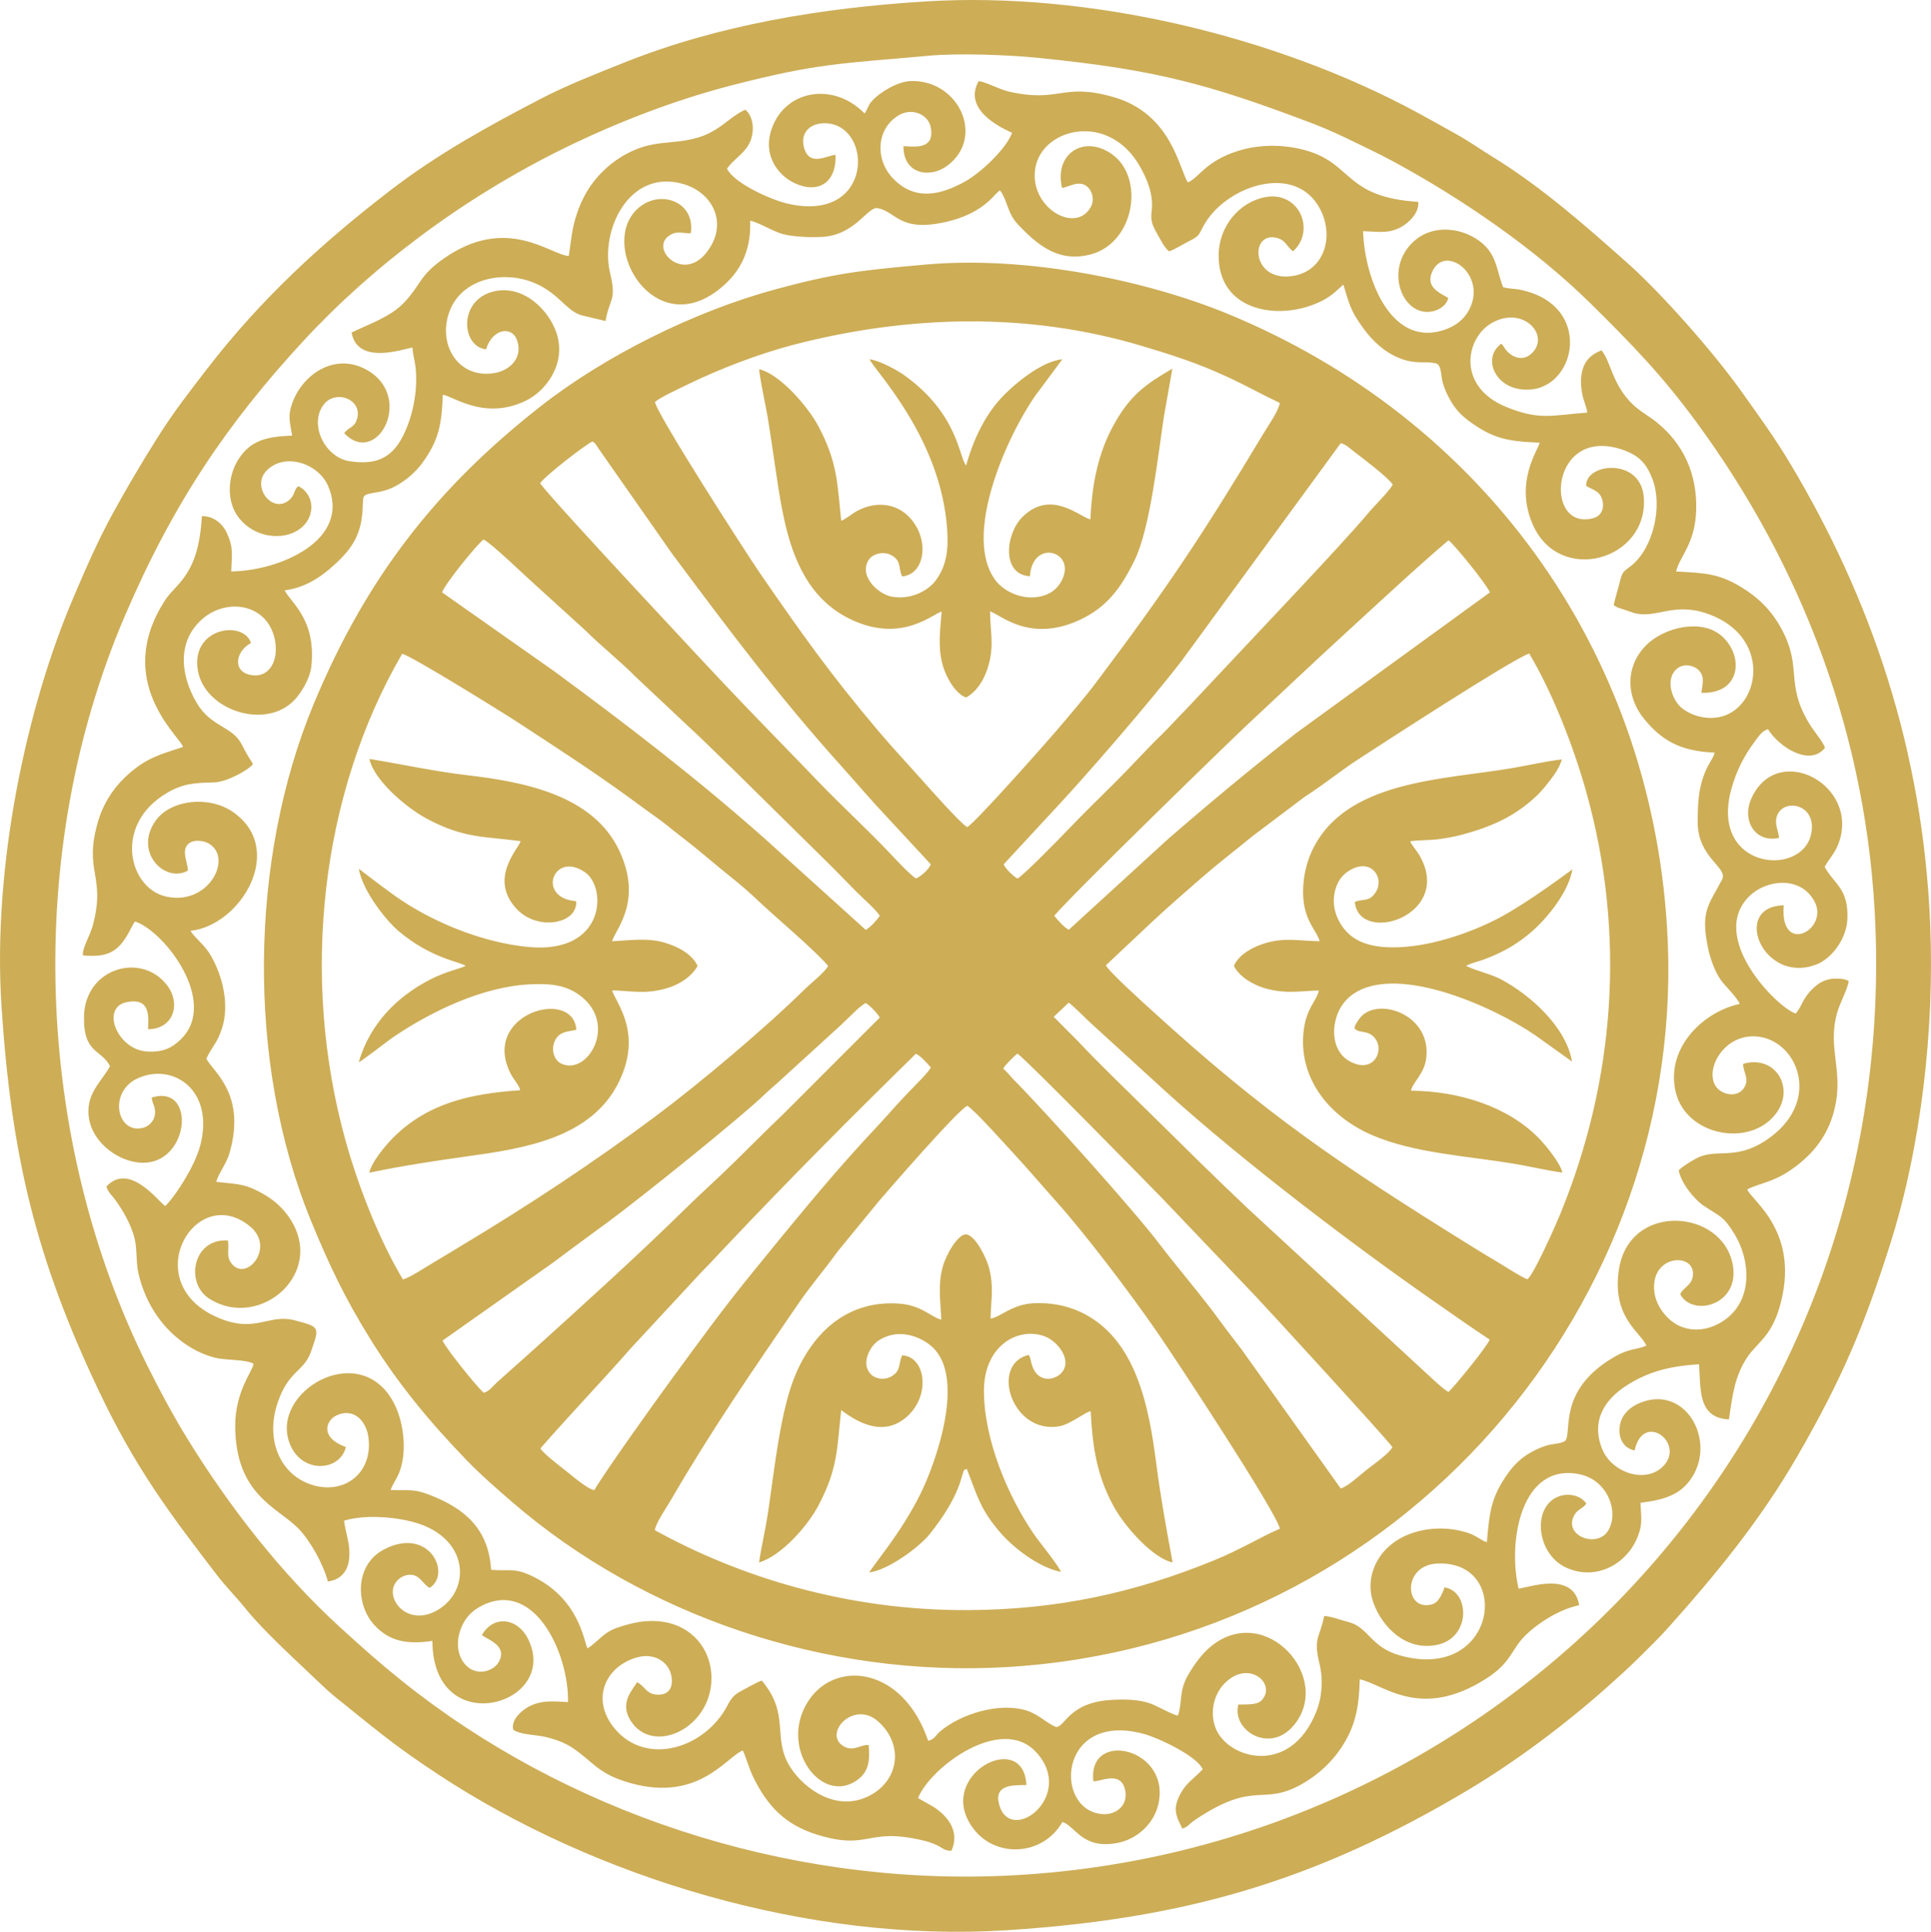
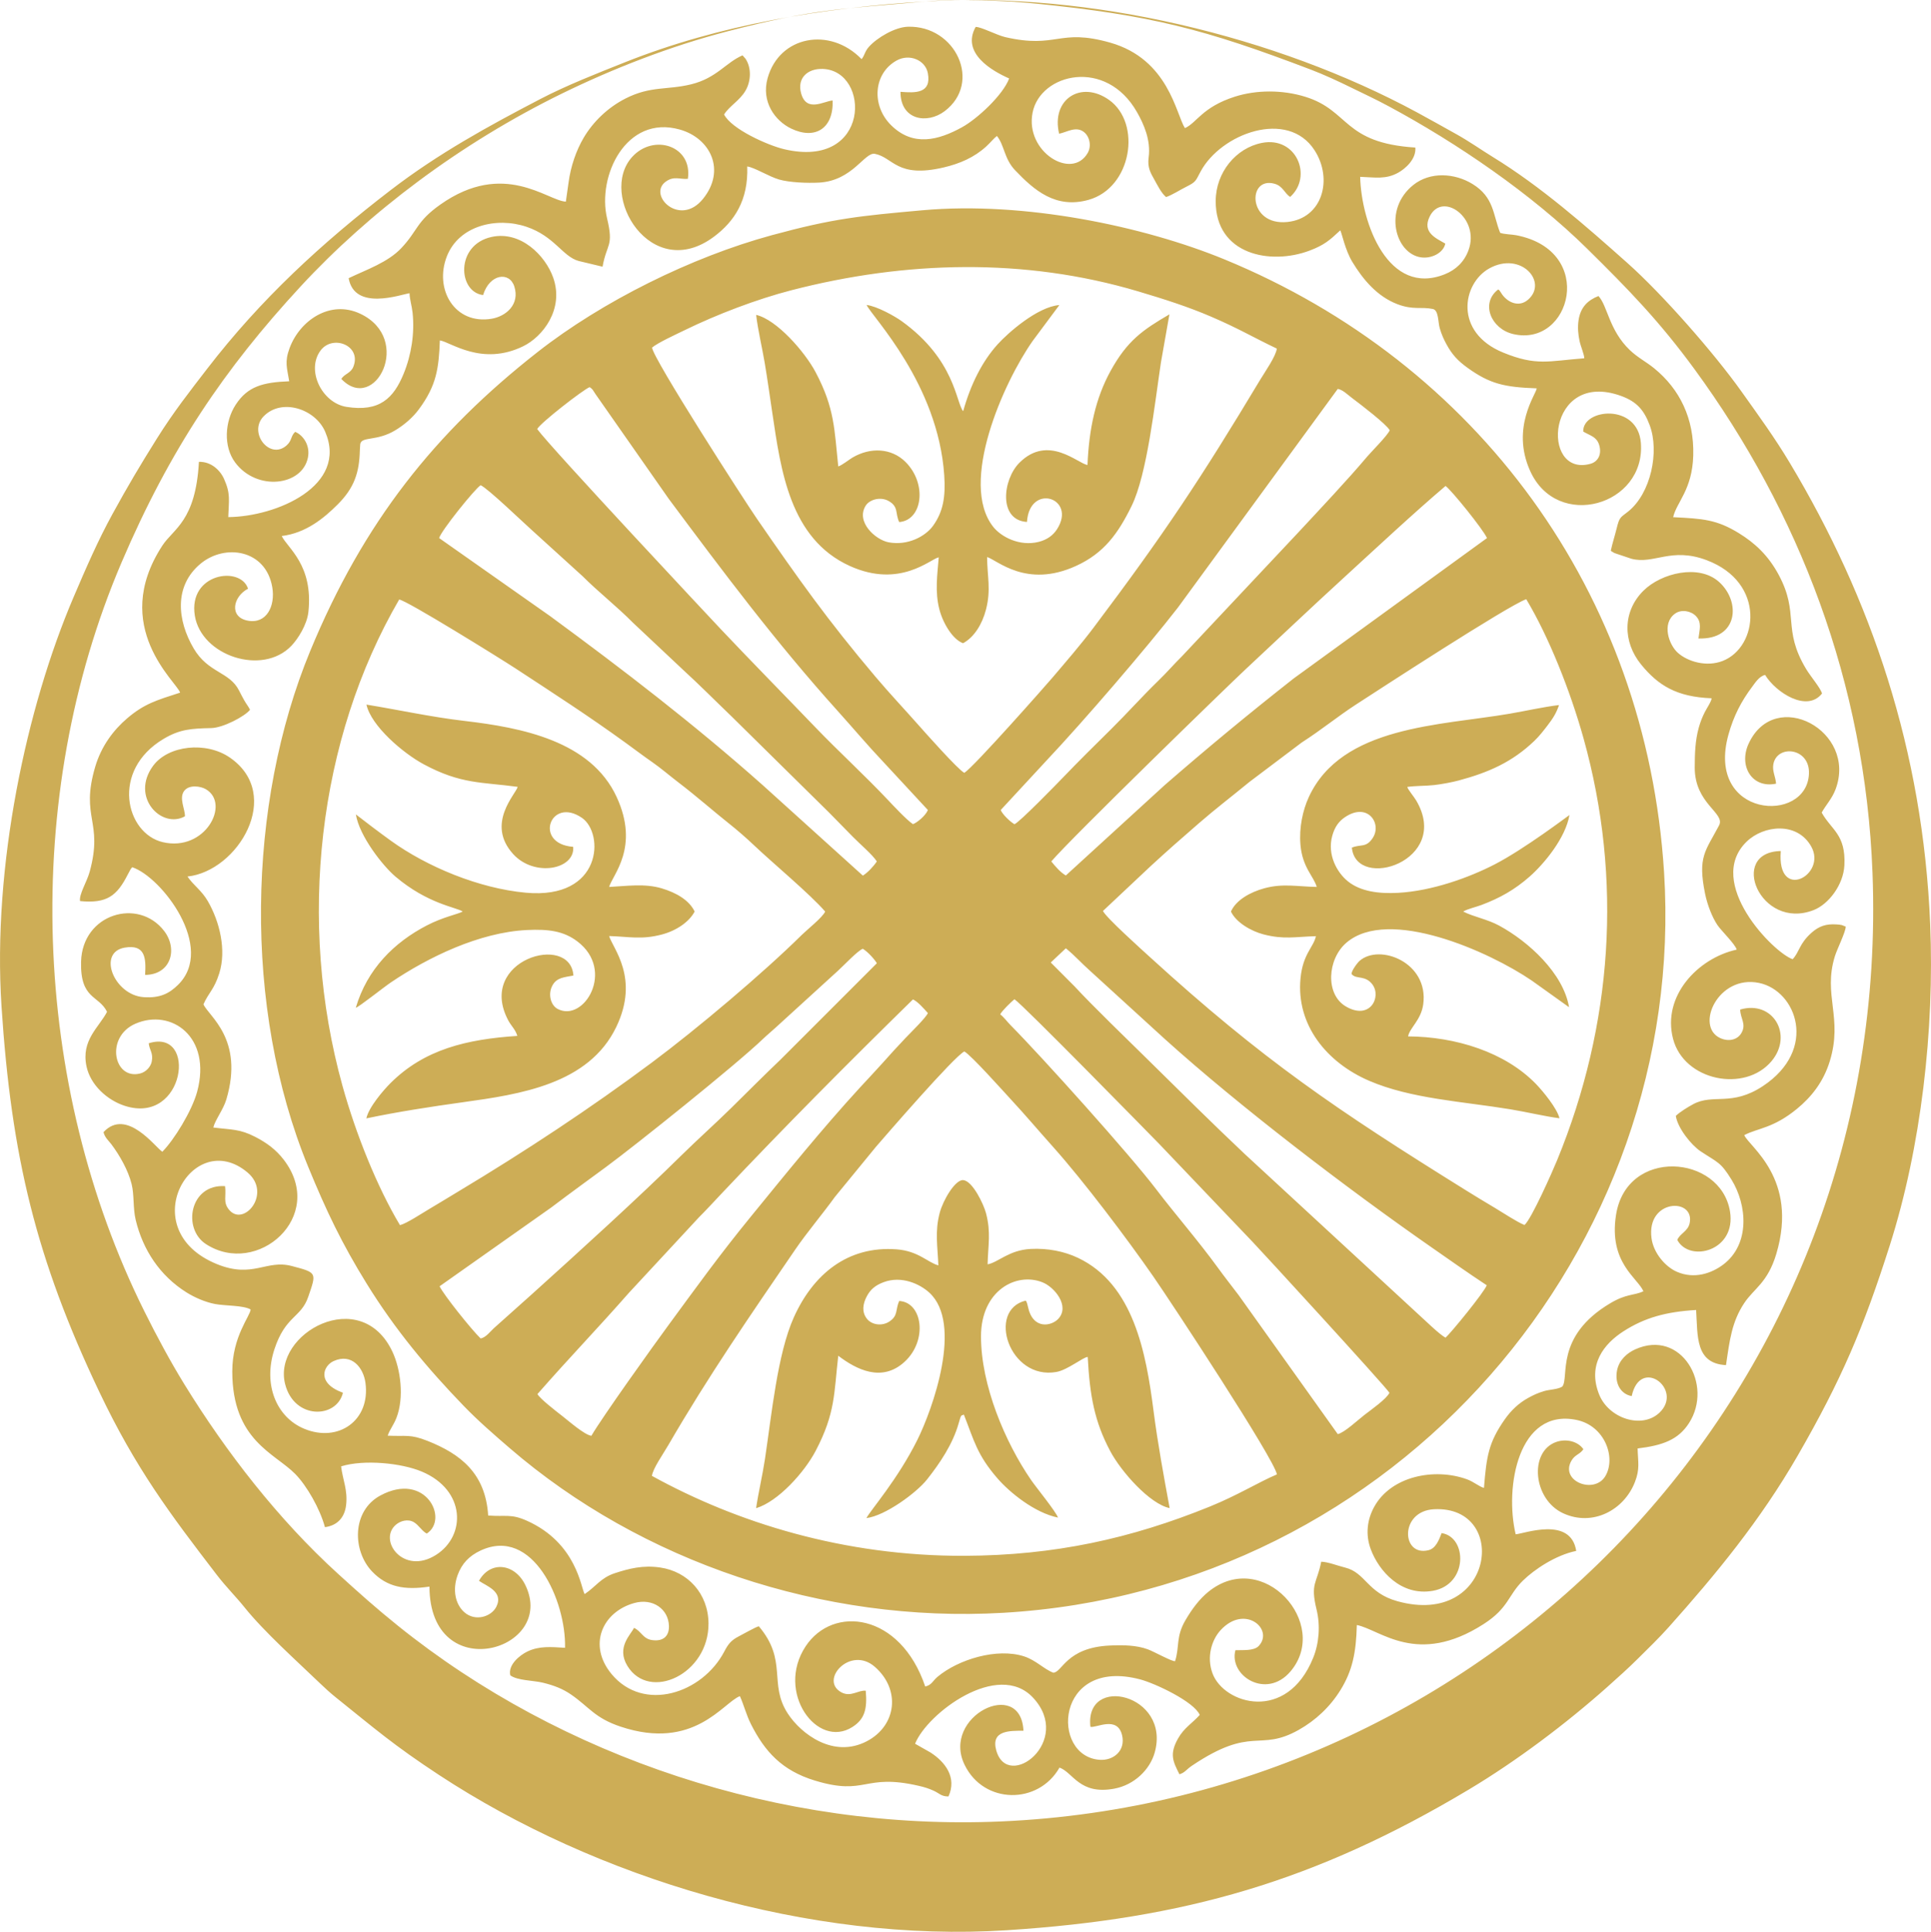
<svg xmlns="http://www.w3.org/2000/svg" xml:space="preserve" width="81.906mm" height="81.93mm" version="1.1" style="shape-rendering:geometricPrecision; text-rendering:geometricPrecision; image-rendering:optimizeQuality; fill-rule:evenodd; clip-rule:evenodd" viewBox="0 0 2296.9 2297.59">
  <defs>
    <style type="text/css"> .fil0 {fill:#CDAD56} </style>
  </defs>
  <g id="Слой_x0020_1">
-     <path class="fil0" d="M1101.23 1.69c-123.66,7.65 -245.64,27.76 -357.6,72.28 -33.38,13.28 -69.87,27.61 -100.86,43.76 -61.99,32.3 -121.44,64.88 -177.95,108.27 -82.29,63.17 -154.74,129.97 -218.32,212.48 -20.47,26.58 -40.02,51.4 -59.91,83.15 -19.69,31.42 -34.68,56.61 -53.05,90.18 -17.21,31.45 -31.28,63.87 -46.05,98.44 -56.02,131.08 -96.63,319.96 -85.7,486.8 11.71,178.66 41.24,300.46 116.18,458.09 43.56,91.61 84.72,146.05 139.9,217.95 11.11,14.48 22.98,26.15 32.91,38.55 23.24,29 62.4,64.04 89.91,90.5 6.07,5.84 12.34,11.53 18.94,16.83 46.54,37.32 68.39,56.52 122.55,92.1 186,122.2 440.39,199.79 675.57,184.66 210.95,-13.57 366.95,-58.26 549.4,-167.32 56.51,-33.77 115.44,-78.15 164.44,-121.73 13.44,-11.95 25.67,-22.98 37.15,-34.39 11.74,-11.68 24.4,-23.83 36.08,-36.91 56.22,-62.93 109.16,-127.14 153.56,-204.17 52.14,-90.46 78.18,-151.74 109.44,-249.8 37.3,-116.99 53.3,-256.39 48.13,-381.84 -8.55,-207.65 -70.55,-388.08 -167.02,-549.09 -17.94,-29.94 -36.61,-55.57 -57.8,-85.3 -32.36,-45.42 -93.78,-115.39 -135.32,-152.36 -49.73,-44.27 -103.01,-91.1 -160.07,-126.08 -14.02,-8.6 -27.49,-18.29 -44.1,-27.53 -14.12,-7.85 -30.82,-17.28 -45.99,-25.48 -168.13,-90.91 -390.15,-144.05 -584.43,-132.03zm3.5 64.6c-103.26,9.41 -130.72,8.39 -235.24,35.41 -69.1,17.87 -137.99,45.04 -197.1,73.95 -122.17,59.75 -230.42,142.07 -311.41,229.72 -90.18,97.58 -155.24,193.27 -212.88,328.14 -119.67,280.03 -107.39,620.54 27.28,891.03 14.66,29.44 30.83,59.54 47.54,86.67 50.03,81.22 112.12,160.98 182.16,224.75 25.73,23.43 45.26,40.93 71.84,62.31 194.35,156.32 454.87,244.02 716.94,232.7 586.28,-25.32 1060.41,-514.97 1036.97,-1128.43 -8.63,-226.02 -87.67,-429.25 -211.65,-598.75 -41.57,-56.84 -78.24,-94.63 -127.85,-143.5 -65.96,-64.98 -154.48,-125.49 -236.1,-169.37 -16.22,-8.72 -29.21,-14.64 -44.77,-22.29 -14.23,-6.99 -31.64,-15.1 -47.45,-21.13 -126.6,-48.23 -190.37,-64.9 -328.18,-78.69 -36.16,-3.62 -94.12,-5.8 -130.08,-2.53zm-76.38 68.65c-37.79,-38.96 -97.79,-27.64 -111.79,22.59 -7.83,28.08 8.75,50.68 27.94,59.95 28.26,13.66 50.63,0.2 49.39,-33.35 -10.32,0.64 -31.02,14.7 -37.47,-8.49 -5.08,-18.24 7.79,-29.69 25.74,-29.06 57.15,2 57.25,119.79 -45.91,95.48 -19.37,-4.57 -62.68,-23.88 -71.47,-41.31 6.56,-10.43 18.83,-16.48 25.83,-28.9 6.03,-10.7 6.99,-26.42 -0.28,-37.32l-3.6 -4.1c-19.82,8.51 -30.83,27.05 -61.13,34.46 -28.72,7.03 -48.27,1.62 -78.37,17.03 -20.93,10.72 -38.2,27.55 -49.28,46.2 -9.2,15.5 -15.66,34.69 -18.14,53.44l-3.25 22.87c-21.75,-0.93 -73.67,-49.91 -149.23,3.42 -28.75,20.29 -26.65,30.81 -46.53,51.89 -15.95,16.9 -41.28,25.52 -62.6,35.72 7,39.32 61.43,19.59 72.42,17.88 0.32,8.14 2.73,14.83 3.62,23.07 2.64,24.39 -1.46,50.31 -10.5,72.42 -12.03,29.45 -28.73,45.95 -68.1,39.69 -29.21,-4.65 -48.42,-43.65 -30.76,-67.14 14.52,-19.3 49.13,-5.76 38.88,19.56 -3.09,7.63 -10.55,8.24 -14.27,14.32 39.93,41.96 85.98,-47.52 22.58,-77.48 -36.03,-17.03 -72.09,8.16 -84.17,41 -6.03,16.38 -3.04,23.06 -0.39,39.29 -31.59,1.22 -49.45,6.15 -63.62,27.82 -13.03,19.91 -14.96,49.76 -0.55,68.94 25.77,34.29 79.51,27.74 86.41,-5.9 3.05,-14.87 -6.02,-27.04 -15.16,-30.69 -5.53,5.2 -3.57,10.31 -10.27,16.19 -20.14,17.68 -45.9,-15.48 -27.24,-34.67 21.5,-22.1 61.56,-8.72 73.17,18.21 27.79,64.46 -58.05,101.17 -115.23,101.65 0.62,-20.32 2.97,-27.59 -5.03,-45.42 -4.79,-10.69 -15.66,-20.74 -29.87,-20.3 -3.94,70.84 -30.26,79.3 -43.52,99.64 -63.01,96.67 17.92,162.89 21.14,174.86 -28.16,9.1 -42.54,13.13 -63.06,30.64 -16.2,13.83 -30.69,32.98 -37.93,57.54 -17.99,61.07 9.93,64.38 -6.55,124.73 -3.35,12.27 -12.92,27.05 -11.46,35 31.9,3.13 43.82,-6.16 56.76,-31.61l3.14 -5.87c1.26,-1.88 1.09,-1.63 2.17,-2.78 34.95,11.61 99.55,95.69 54.42,139.93 -10.12,9.92 -21.12,16.06 -41.07,14.59 -34.95,-2.59 -55.38,-53.25 -22.27,-58.9 24.62,-4.2 25.41,12.74 24.22,32.46 30.74,-0.24 39.17,-30.66 22.69,-52.2 -30.69,-40.09 -97.36,-20.56 -98.86,36.43 -1.19,45.13 21,39.59 30.89,59.66 -9.7,18.68 -31,33.67 -24.45,64.84 4.64,22.07 24.52,40.21 45.54,46.99 71.92,23.21 86.72,-92.78 28.51,-74.41 0.77,8.19 5.63,11.44 3.57,21.77 -1.2,6.01 -6.59,12.35 -13.84,14.18 -31.53,7.94 -41.74,-43.41 -5.72,-59.16 42.64,-18.64 91.22,15.46 73.57,80.82 -6.2,22.95 -27.64,57.6 -41.42,71.38 -8.15,-5.01 -42.51,-52.77 -69.95,-23.32 1.27,6.24 6.57,10.76 9.3,14.41 9.94,13.26 19.97,30.81 24.13,47.38 3.21,12.81 1.49,28.68 4.85,42.69 8.57,35.65 28.81,66.31 60.29,86.08 9.64,6.05 22.32,11.63 34.01,13.86 12.13,2.31 33.49,1.43 42.38,6.48 -0.23,7.66 -21.85,31.89 -21.81,73.82 0.07,82.12 50.53,96.99 75.02,121.99 13.63,13.91 29.27,41.21 35.21,63.13 14.15,-1.82 23.34,-10.89 25.16,-26.12 2.14,-18 -3.97,-29.87 -5.93,-46.2 27.38,-8.43 71.77,-3.98 96.07,6.26 52.23,22 52.85,76.25 16.76,99.1 -38.71,24.5 -69.12,-17.32 -47.79,-35.83 5.35,-4.64 14.37,-7.39 21.6,-3.07 5.66,3.38 9.79,10.77 15.23,13.49 26.69,-17.27 -1.37,-74.31 -55.23,-45.25 -34.02,18.35 -33.35,65.68 -9.74,90.39 17.63,18.45 38.42,22.37 68.18,17.92 0.44,119.82 152.16,76.3 114.03,-1.89 -12.52,-25.67 -41.48,-29.35 -55.12,-4.99 8.32,6 29.61,12.61 20.72,30.71 -5.91,12.04 -25.22,18.15 -38.19,6.62 -10.65,-9.47 -14.28,-26.48 -7.96,-44.01 5,-13.87 13.85,-23.01 27.19,-29.26 62.36,-29.21 101.97,59.86 100.61,115.6 -17.01,-1.02 -30.59,-2.3 -44.61,4.35 -9.4,4.46 -23.51,16.13 -20.51,28.4 8.54,6.32 27.21,5.94 38.82,8.78 13.61,3.33 23.75,7.36 33.58,14.15 21.54,14.88 27.98,27.8 58.78,38.09 87.41,29.2 122.15,-28.85 141.94,-36.26 4.64,10.29 7.54,22.16 13.13,33.26 16.48,32.72 36.99,55.27 76.04,67.15 61.59,18.75 57.41,-8.96 123.47,6.23 6.77,1.56 11.5,2.98 17.93,5.89 6.82,3.08 8.94,6.9 17.55,6.76 10.21,-22.54 -3.8,-40.92 -21.37,-52.26l-18.37 -10.42c14.57,-36.41 98.67,-99.47 140.28,-54.83 48.25,51.78 -29.98,111.78 -43.71,62.79 -6.79,-24.25 16.41,-23.32 32.35,-23.45 -3.04,-63.97 -97.97,-17.14 -70.05,40.51 22.91,47.29 87.8,47.61 112.92,3.34 16.27,5.84 23.8,32.82 65.27,25.05 23.92,-4.49 42.33,-22.79 47.98,-42.94 19.39,-69.22 -83.53,-93.6 -76.48,-30.63 6.47,1.9 32.07,-13.64 37.68,10.08 4.3,18.16 -10.01,30.33 -26.68,29.18 -58.63,-4.05 -53.14,-122.33 48.1,-95.65 18.09,4.77 64.21,26.55 70.96,42.27 -9.18,10.18 -18.51,15.22 -25.65,27.76 -10.8,18.93 -6.13,27.72 1.48,42.84 6.63,-1.99 8.05,-5.59 14.75,-10.11 72.44,-48.74 79.48,-15.83 127.23,-42.74 20.08,-11.32 37.26,-27.42 49.59,-47.35 14.05,-22.7 18.6,-44.15 19.45,-77.33 27.91,5.42 71.7,49.74 150.9,-1.18 29.88,-19.22 28.79,-34.14 46.7,-51.66 13.21,-12.93 38.64,-30.24 63.36,-35.29 -6.48,-41.48 -61.57,-20.58 -72.03,-19.75 -13.31,-56.25 3.15,-150.22 72.31,-136.06 34,6.96 47.42,45.26 34.28,66.99 -13.12,21.7 -53.84,6.14 -40.45,-18.14 4.3,-7.79 10.05,-7.51 14.41,-13.98 -5.98,-8.93 -19.88,-13.07 -32.43,-8.6 -32.33,11.49 -27.66,68.19 8.45,84.8 34.94,16.07 72.26,-3.63 85.3,-37.23 6.1,-15.72 3.61,-23.57 3.18,-39.88 30.08,-3.66 48.29,-10.38 61.05,-30.05 29.54,-45.54 -9.15,-112.71 -64.03,-87.76 -9.68,4.41 -19.05,12.65 -21.47,24.95 -3.06,15.52 4.4,28.29 17.43,30.56 10.28,-47.58 61.87,-7.77 33.08,19.67 -20.97,19.98 -60.4,6.8 -71.76,-21.44 -14.37,-35.73 5.94,-60.51 28.74,-75.19 25.29,-16.29 50.63,-23.28 86.57,-25.45 1.93,31.54 -0.98,63.66 35.53,65.58 4.31,-29.48 6.84,-51.33 21.67,-73.75 11.63,-17.58 27.88,-23.95 38.24,-58.78 26.65,-89.69 -33.13,-127.82 -38.18,-141.04 16.76,-8.63 34.22,-7.94 62.65,-31.22 17.02,-13.93 31.43,-31.89 39,-56.44 16.04,-51.96 -8.26,-78.62 6.12,-125.04 2.73,-8.82 12.75,-28.61 12.93,-35.26l-4.53 -1.81c-2.05,-0.52 -4.31,-0.68 -6.45,-0.82 -12.1,-0.8 -20.7,1.84 -29.84,10.01 -14.67,13.12 -14,22.34 -22.32,31.37 -22.74,-7.61 -104.79,-91.1 -54.78,-139.79 20.11,-19.57 60.14,-24.16 76.91,5.82 18.98,33.92 -41.29,66.27 -36.25,5.3 -62.96,1.25 -24.57,95.07 39.13,70.22 17.62,-6.88 35.37,-29.86 36.52,-53.28 1.82,-36.86 -15.41,-41.79 -27.01,-62.66 5.01,-9.15 12.32,-16.43 16.57,-27.85 25.86,-69.39 -72.06,-121.85 -103.41,-54.25 -12.28,26.5 3.86,53.77 32.6,47.69 -0.64,-8.46 -4.76,-14.98 -3.24,-23.16 4.41,-23.75 43.54,-19.77 42.35,11.25 -2.32,60.55 -123.43,52.96 -95.74,-46.52 6.12,-21.98 15.23,-39.59 28.15,-56.76 3.55,-4.72 8.33,-12.55 15.43,-14.12 12.81,20.98 49.79,44.84 67.67,22.11 -1.48,-6.25 -13.55,-20.24 -18.97,-29.3 -28.7,-47.9 -7.53,-65.39 -32.59,-111.99 -12.43,-23.11 -28.4,-37.82 -47.39,-49.48 -26.33,-16.17 -42.72,-17.23 -78.1,-18.96 4.02,-17.87 22.77,-32.49 23.9,-73.42 1.21,-43.88 -16.08,-78.87 -46.43,-103.63 -9.64,-7.86 -19.77,-12.85 -29.02,-21.71 -24.85,-23.8 -26.38,-52.54 -37.31,-64.29 -12.57,4.98 -21.34,13.11 -23.67,28.87 -1.25,8.44 -0.48,16.89 1.25,24.87 1.4,6.48 5.41,15.35 5.58,20.3 -42.64,3.23 -56.76,9.46 -96.4,-6.74 -59.15,-24.17 -48.63,-82.31 -16.67,-100.11 37.63,-20.94 70.35,16.16 46.15,37.2 -11.23,9.76 -25.15,2.83 -31.74,-7.66 -0.18,-0.29 -0.38,-0.68 -0.57,-0.96 -0.2,-0.29 -0.46,-0.66 -0.67,-0.94 -2.52,-3.32 0.47,-0.28 -2.51,-2.65 -21.44,16.36 -8.5,46.81 17.69,53.02 68.78,16.32 99.41,-98.76 4,-117.47 -5.46,-1.07 -14.89,-1.11 -19.36,-2.92 -8.7,-21.79 -7.11,-42.19 -32.84,-58.02 -21.29,-13.09 -50.4,-14.94 -70.49,1.14 -36.15,28.93 -21.52,81.34 8.87,86.03 13.03,2.01 27.09,-5.52 29.2,-16.31 -10.65,-6.22 -28,-13.14 -18.52,-32.29 15.03,-30.37 60.23,1.99 46.09,40.27 -5.02,13.6 -14.83,23.14 -28.09,28.45 -67.07,26.9 -99.34,-60.24 -100.74,-115.84 17.87,0.57 30.38,3.4 45.47,-5.06 8,-4.49 21.36,-15.85 20.16,-29.76 -86.31,-5.48 -77.87,-43.88 -130.73,-60.34 -27.27,-8.49 -58.32,-8.38 -84.07,-0.15 -38.75,12.39 -45.3,31.27 -59.3,37.36 -10.61,-16.71 -19.43,-81.94 -88.89,-101.66 -61.54,-17.47 -62.87,7.68 -124.85,-6.57 -9.93,-2.29 -29.13,-12.46 -35.19,-12.09 -17.37,31.27 19.61,52.33 39.88,61.28 -7.35,19.72 -37.91,48.01 -56.04,58 -28.05,15.46 -58.17,23.55 -84.45,-2.48 -23.62,-23.39 -20.98,-61.51 6.58,-76.85 15.58,-8.67 34.39,-0.29 37.21,15.09 4.45,24.23 -14.77,23.56 -32.55,22.1 -0.1,33.72 31.72,38.79 52.56,23.01 44.83,-33.94 13.13,-101.98 -43.66,-100.41 -15.46,0.43 -36.57,12.94 -46.35,23.77 -5.22,5.78 -4.94,10.01 -8.81,14.82zm234.95 88.64c-9.72,-41.07 26.25,-63.82 59.5,-40.08 38.92,27.79 27.01,104.47 -24.6,118.83 -38.89,10.82 -64.42,-11.28 -87.28,-35.27 -13.11,-13.76 -12.56,-29.64 -21.6,-40.75 -4.02,3.06 -7.31,7.52 -12.68,12.44 -14.21,13.02 -31.35,20.49 -50.75,25.03 -55.8,13.06 -59.71,-11.93 -81.76,-16.22 -12.17,-2.37 -26.48,32.1 -66.45,34.22 -14.02,0.74 -35.12,-0.09 -47.57,-3.7 -11.91,-3.45 -29.09,-14.33 -37.79,-15.5 1.46,40.17 -15.27,65.25 -39.3,83.32 -75.04,56.41 -138.56,-49.38 -97.61,-94.62 25.52,-28.19 72.16,-13.36 66.29,26.03 -9.49,0.82 -16.58,-3.83 -26.43,3.42 -21.66,15.93 16.87,54.41 44.4,20.45 27.67,-34.13 8.9,-72.3 -27.72,-82.56 -63.73,-17.86 -98.38,55.47 -86.33,105.79 8.09,33.81 -0.38,29.33 -5.39,57.39l-28.48 -6.83c-19.07,-5.27 -28.55,-29.38 -62.05,-40.67 -35.54,-11.97 -80.2,-1.44 -94.58,34.96 -15.58,39.45 9.4,81.96 53.38,74.39 17.03,-2.93 33.63,-17.18 26.75,-38.42 -5.83,-18 -29.36,-15.02 -37.13,10.29 -29.93,-3.57 -33.2,-59.61 10.05,-69.11 34.82,-7.66 64.16,22.31 73.34,48.34 13.25,37.57 -12.43,70.33 -35.74,81.68 -49.33,24.02 -86.34,-5.18 -99.06,-6.97 -1.29,33.68 -4.09,53.53 -24.65,81.52 -7.5,10.21 -17.49,18.77 -28.3,25.33 -22.38,13.58 -40.23,6.93 -41.79,16.58l-0.45 7.32c-0.63,26.48 -6.64,44.57 -26.21,64.19 -16.56,16.6 -37.99,34.19 -66.71,37.71 6.97,14.47 37.72,34.42 31.74,90.24 -1.6,14.99 -12.18,31.89 -20.27,40.35 -34.55,36.11 -107.08,11.79 -114.81,-35.77 -8.21,-50.53 54.33,-59.87 63.28,-32.17 -18.03,9.41 -22.8,33.85 -0.24,38.03 22.5,4.17 32.8,-17.67 29.08,-39.68 -7.63,-45.15 -56.43,-52.13 -85.37,-28.04 -31.81,26.48 -27.72,67.42 -8.15,100.71 17.31,29.47 42.62,27.49 54.01,50.16 2.11,4.21 3.65,7.13 6.25,11.79 2.14,3.83 4.59,6.68 6.8,11.05 -6.21,7.84 -32,21.46 -46.15,21.76 -23.76,0.51 -37.35,1.38 -56.51,12.74 -63.59,37.72 -45.23,112.54 -1.19,122.93 50.47,11.9 80.86,-45.72 51.27,-62.98 -6.42,-3.75 -19.68,-5.51 -25.51,1.71 -6.93,8.59 0.96,22.01 0.63,30.54 -27.63,15.44 -65.31,-22.83 -37.8,-60.12 17.89,-24.25 62.89,-29.32 91.26,-9.74 64.2,44.28 9.45,135.18 -50.42,141.47 7.25,10.7 16.75,16.4 24.21,29.32 14.03,24.28 22.37,58.12 13.55,85.97 -6.11,19.3 -12.43,22.45 -18.75,36.69 5.83,13.98 48.69,41.07 27.19,113.25 -3.56,11.93 -13.51,24.66 -15.47,33.29 22.1,2.77 31.43,1.61 49.98,11.19 13.5,6.97 24.62,15.12 33.85,27.19 51.48,67.39 -31.56,139.99 -92.67,100.23 -28.26,-18.39 -19.16,-71.61 22.82,-68.88 1.58,12.17 -2.66,19.06 4.66,27.97 17.48,21.32 51.59,-19.48 21.94,-44.32 -65.4,-54.79 -136.81,68.27 -36.19,109.13 42.76,17.36 58.45,-5.8 88.91,2.21 30.38,7.99 29.52,7.75 19.6,36.7 -8.64,25.24 -27.1,22.14 -40.28,62.5 -13.76,42.14 2.66,80.75 35.51,94.38 40.59,16.85 78.91,-9.89 72.86,-54.59 -2.46,-18.21 -16.45,-35.71 -37.94,-25.89 -12.28,5.61 -20.63,26.08 11.14,37.64 -7.52,31.01 -58.06,32.22 -68.79,-10.4 -15.18,-60.3 90.31,-118.38 127.74,-38.22 9.74,20.86 14,54.29 4.77,78.28 -3.36,8.72 -7.91,13.78 -10.48,21.39 21.96,1.08 26.38,-2.1 47.31,6.18 39.04,15.46 69.07,38.38 72.2,88.78 21.13,1.69 27.02,-2.33 46.09,6.22 59.37,26.62 64.24,80.1 68.67,87.23 13.35,-8.9 19.17,-19.34 35.72,-24.78 17.29,-5.69 33.7,-9.81 54.17,-6.82 32.83,4.79 57.16,31.02 57.44,66.49 0.47,60.4 -70.36,93.28 -96.48,50.53 -13.51,-22.12 4.27,-37.37 7.85,-45.24 8.84,3.97 10.48,13.08 21.72,14.58 13.29,1.78 20.19,-4.98 19.85,-16.83 -0.57,-20.11 -19.16,-33.41 -41.2,-27.3 -37.9,10.51 -55.74,49.95 -26.98,84.58 38.09,45.85 107.85,23.1 134.04,-26.92 4.36,-8.32 7.86,-13.33 17.53,-18.18 4.41,-2.22 20.42,-11.35 23.53,-11.81 34.69,40.98 11.3,68.2 34.43,103.75 15.93,24.47 54.43,53.6 93.92,33.04 35.7,-18.6 40.63,-61.68 9.5,-88.7 -29.19,-25.35 -66.38,16.2 -39.55,30.53 11.19,5.97 20.13,-2.98 28.88,-1.97 2.06,22.4 -1.68,34.13 -15.95,43.19 -41.81,26.52 -91.51,-41.39 -55.61,-95.92 32.54,-49.43 112.67,-40 142.33,47.74 8.08,-2.03 8.59,-6.5 14.59,-11.53 24.81,-20.77 70.83,-34.78 102.98,-24.34 14.25,4.63 23.75,15.32 34.77,19.42 10.65,-0.28 15.32,-29.89 67.04,-32.3 15.72,-0.73 31.68,-0.52 45.34,4.49 7.5,2.75 29.23,14.94 32.47,14.06 5.57,-17.34 0.7,-28.75 12.32,-48.65 7.83,-13.4 16.68,-25.26 27.31,-33.85 65.01,-52.53 145.69,38.21 97.66,94.73 -28.73,33.81 -73.62,5.15 -65.52,-25.21 8.67,-0.37 22.02,1.06 27.76,-5.1 18.44,-19.8 -16.6,-50.19 -45.47,-18.65 -10.57,11.55 -16.77,31.83 -9.51,51.36 13.61,36.6 88.33,58.96 119.74,-18.62 6.85,-16.9 8.78,-37.93 3.95,-57.64 -7.64,-31.23 0.54,-30.65 5.6,-56.64 8.35,0.29 19.23,4.72 28.25,6.94 24.78,6.09 26.3,30.08 62.35,40.07 114.9,31.83 133.93,-113.75 43.76,-109.41 -41.67,2.01 -39.02,57.16 -6.46,48.64 8.37,-2.19 12.21,-12.08 15.32,-20.26 30.63,4.69 31.51,61.24 -10.36,68.63 -38.02,6.71 -64.4,-23.7 -73.98,-49.54 -6.51,-17.55 -4.16,-35.19 4.09,-50.24 20.04,-36.55 71.49,-46.83 110.26,-32.89 8.27,2.97 14.64,8.84 20.35,10.27 3.05,-37.95 5.58,-54.08 24.69,-81.4 7.54,-10.78 16.85,-19.57 28.08,-25.69 6.56,-3.57 10.94,-5.63 18.77,-8.03 6.23,-1.92 16.36,-1.92 21.65,-5.39 8.64,-10.79 -9.59,-59.49 57.1,-99.12 19.15,-11.39 27.58,-8.94 39.4,-14.16 -6.74,-15.97 -41.43,-33.92 -32.63,-90.69 12.5,-80.75 124.41,-72.03 135.59,-4.39 7.77,47.04 -48.05,61.36 -62.68,33.97 2.89,-7.46 12.61,-10.21 14.68,-19.84 6.62,-30.77 -51.57,-29.08 -45.35,17.76 2.32,17.5 16.27,33.88 30.13,39.93 20.81,9.09 41.4,1.85 55.19,-8.56 32.18,-24.3 28.46,-70.88 9.78,-101.1 -13.07,-21.13 -16.15,-19.97 -36.57,-33.52 -11.24,-7.45 -27.47,-27.78 -29.62,-42.23 5.06,-4.79 13.84,-10.22 20.7,-13.92 23.85,-12.86 45.63,3.15 82.88,-21.5 65.97,-43.67 39.94,-113.45 -4.55,-122.69 -48.75,-10.12 -76.46,51.59 -46.3,65.54 9.87,4.56 20.28,2.34 25.12,-5.68 6.55,-10.85 -1.17,-17.48 -1.26,-28.21 38.91,-11.47 63.36,30.15 37.37,61.26 -31.76,38 -104.33,23.62 -117.28,-26.59 -13.09,-50.76 29.49,-95.77 75.73,-105.94 -1.62,-6.31 -18.11,-22.25 -22.73,-28.96 -6.46,-9.38 -12.24,-24.62 -14.85,-37.42 -9.06,-44.39 0.47,-50.64 16.62,-81.37 7.78,-14.81 -29.02,-25.48 -28.95,-68.88 0.03,-16.69 0.6,-32.47 4.83,-47.47 1.85,-6.58 4.02,-12.23 7.06,-18.24 2.22,-4.4 8.29,-13.35 8.14,-16.62 -41.68,-1.56 -63.6,-15.4 -83.77,-40.1 -22.04,-26.99 -22.21,-63.1 2.74,-87.84 21.37,-21.18 65.87,-31.83 89.73,-10.6 26.59,23.65 22.82,69.14 -24.3,67.42 1.34,-10.54 4.27,-19.07 -3.01,-26.65 -5.96,-6.21 -17.39,-8.26 -24.81,-2.91 -16.23,11.69 -7.39,37.15 3.36,46.67 12.02,10.64 34.22,16.98 53.12,9.68 42.45,-16.39 51.91,-93.27 -18.89,-119.91 -42.45,-15.98 -62.58,5.36 -89.47,-1.68l-18.79 -6.31c-3.1,-1.25 -0.31,0.11 -3.03,-1.44 -3.17,-1.81 -1.38,-0.77 -2.73,-1.9 1.75,-8.36 4.61,-16.98 6.88,-26.21 3.49,-14.21 4.38,-12.84 13.77,-20.35 27.03,-21.62 37.31,-71.2 25.64,-102.52 -6.63,-17.77 -15.13,-28 -33.76,-34.82 -88.83,-32.49 -96.82,97.35 -36.72,80.6 8.9,-2.48 13.89,-11.27 10.24,-22.73 -3.02,-9.47 -10.41,-10.66 -18.85,-15.59 -1.09,-27.25 64.86,-34.25 68.55,13.5 5.75,74.49 -99.45,104.84 -131.71,33.29 -23.29,-51.66 7.56,-91.9 7.82,-98.2 -38.46,-1.38 -55.58,-5.3 -82,-24.24 -11.75,-8.43 -18.68,-15.9 -25.38,-28.26 -3.11,-5.73 -5.82,-11.59 -7.94,-18.96 -2.2,-7.63 -1.2,-21.48 -8.29,-22.95 -13.96,-2.9 -23.16,1.49 -42.05,-5.69 -24.08,-9.15 -41.06,-29.42 -53.81,-50.55 -8.5,-14.08 -12.59,-35.03 -14.2,-37.29 -12.71,11.92 -19.15,17.54 -36.43,24.08 -46.6,17.62 -111.99,4.97 -111.74,-58.98 0.13,-34.08 24.21,-63.11 55.03,-69.11 41.15,-8.02 60.65,40.06 33.51,64.28 -6.68,-4.36 -8.58,-12.85 -18.4,-15.65 -32.84,-9.35 -32.19,50.28 15.08,45.44 41.75,-4.27 54.6,-50.84 32.35,-85.32 -31.83,-49.33 -111.26,-19.98 -135.55,25.37 -6.15,11.49 -5.29,12.22 -17.51,18.31 -6.76,3.36 -17.02,9.99 -23.55,11.97 -5.64,-4.78 -9.71,-13.09 -13.74,-20.35 -4.57,-8.21 -8.61,-14.51 -6.97,-26.81 2.75,-20.61 -5.82,-39.62 -13.83,-53.75 -36.82,-65 -114.94,-46.23 -124.23,0.49 -9.26,46.57 46.93,81.03 65.66,47.82 4.74,-8.42 2.06,-19.82 -4.97,-25.01 -9.53,-7.03 -20.39,0.78 -29.17,2.29zm-162.39 91.08c-75.1,6.77 -105.88,9.69 -179.25,29.65 -95.65,26.02 -201.78,78.71 -278.61,138.91 -122.12,95.7 -207.21,202.36 -270.52,355.52 -75.14,181.75 -80.25,424.26 -2.5,613.49 21.64,52.67 39.92,91.05 69.64,139.11 34.04,55.07 72.46,100.97 115.45,145.44 17.31,17.9 36.13,34.18 54.38,49.93 156.87,135.34 372.5,208.46 586.99,196.11 469.18,-27.03 814.63,-433.36 786.4,-880.8 -21.02,-333.2 -222.51,-605.47 -523.16,-729.03 -95.43,-39.22 -237.79,-69.23 -358.82,-58.32zm152.45 894.69l28.55 28.65c21.73,23.51 62.43,62.75 85.73,85.7 38.9,38.3 77.59,76.78 116.3,113.28l207.73 191.75c6.07,5.43 24.59,23.51 31.28,26.85 6.83,-6.05 46.23,-54.4 49.02,-62.32 -22.16,-14.6 -45.03,-30.75 -66.33,-45.58 -98.53,-68.59 -227.33,-166.73 -316.37,-247.09l-88.83 -81.05c-10.62,-9.41 -18.77,-18.72 -29.13,-27.08l-17.94 16.89zm-60.11 61.64c4.94,3.97 8.09,8.67 12.63,13.24 36.92,37.24 142.17,154.39 172.44,194.27 22.82,30.06 50.5,61.69 74.13,94.28 7.92,10.93 14.86,19.61 24.41,32.22l117.9 165.29c7.93,-1.76 23.63,-16.58 32.02,-23.07 6.88,-5.32 26.02,-18.73 29.46,-26.07 -5.49,-8.65 -155.1,-171.6 -162.52,-179.22l-111.36 -116.79c-13.04,-13.33 -162.12,-165.61 -172.18,-172.09 -4.24,3.46 -14.65,13.58 -16.94,17.94zm-550.45 451.65c2.76,5.39 21.63,19.99 29.8,26.34 7.52,5.85 26.08,22.18 34.32,23.3 13.27,-22.71 73.63,-107.04 92.41,-132.56 33.08,-44.97 59.28,-81.59 97.78,-128.75 41,-50.23 83.77,-103.23 129.11,-152.68 9.03,-9.85 18.51,-19.74 27.17,-29.45 8.82,-9.89 17.55,-19.58 27.09,-29.55 7.62,-7.96 24.61,-24.52 26.72,-29.78 -4.31,-4.74 -11.99,-13.76 -17.75,-16.23 -78.54,76.9 -151.61,150.46 -227.12,230.33 -8.84,9.35 -19.22,20.67 -27.63,29.02l-83.2 89.69c-37.98,43.23 -69.43,75.54 -108.71,120.33zm-116.4 -128.19c3.98,9.1 38.03,51.78 48.8,62.06 6.2,-1.1 11.53,-8.33 15.66,-12.12l45.62 -40.78c54.75,-49.38 126.7,-114.66 178.53,-165.82 17.75,-17.52 39.68,-37.09 58.83,-55.96 17.72,-17.46 38.75,-38.57 57.94,-56.86l114.72 -114.72c-2.24,-4.09 -10.61,-13.57 -16.68,-17.22 -6.15,2.24 -22.88,20.14 -29.52,26.09l-74.06 67.54c-5.76,5.36 -9.84,8.48 -14.93,13.37 -33.02,31.68 -152.62,127.27 -187.17,152.69 -21.53,15.86 -42.22,30.8 -65.11,48.14l-132.64 93.58zm667.45 -566.43c2.03,5.07 11.07,13.87 16.34,16.87 5.86,-2.17 50.59,-48.11 57.97,-55.8 18.78,-19.57 36.83,-37.38 57.22,-57.51 18.6,-18.35 37.56,-39.62 55.95,-57.37 10.22,-9.87 18.88,-20.04 27.84,-28.81l138.64 -147.54c24.52,-26.36 59.63,-63.64 81.62,-89.84 4.97,-5.92 24.26,-25.07 27.15,-31.65 -3.79,-7.17 -35.1,-31.1 -44.54,-38.16 -6.07,-4.54 -11.04,-9.89 -17.28,-11.07l-190.1 260.02c-37.24,48.02 -112.16,135.15 -156.39,182.04l-54.43 58.81zm60.16 61.12c4.72,5.83 10.73,12.96 17.29,16.72l117.77 -107.65c51.93,-45.06 98.47,-83.6 153.37,-126.78l229.81 -166.87c-4.52,-10.36 -42.57,-57.35 -49.29,-61.97 -38.16,32.4 -82.55,73.92 -119.59,107.8 -43.92,40.17 -78.8,73.44 -118.83,110.76 -19.61,18.28 -206.29,199.59 -230.52,227.98zm-475.06 730.81c100.62,55.52 228.3,95.6 371.61,95.06 107.35,-0.4 198.3,-20.54 291.98,-58.54 33.62,-13.64 58.59,-29.37 79.84,-38.26 -3.08,-18.29 -125.26,-204.01 -147.02,-235.39 -30.98,-44.65 -83,-113.62 -118.96,-153.83 -19.17,-21.44 -32.96,-37.93 -51.19,-57.59 -8.33,-8.98 -46.38,-51.65 -54.64,-56.23 -12.09,5.79 -94.35,100.93 -104.98,113.21l-49 59.79c-15.02,20.82 -32.93,41.78 -47.4,62.93 -53.47,78.13 -103.16,150.22 -150.8,232.34 -6.43,11.09 -18.25,27.69 -19.44,36.51zm536.51 -671.89c3.46,7.7 46.2,46.04 55.54,54.55 134.88,123.01 222.15,181.83 376.45,277.84 10.45,6.51 21.4,13.15 34.34,20.85 10.47,6.23 25.62,16.42 35.07,20.28 8.21,-6.94 33.25,-63.5 38.92,-77.32 65.78,-160.23 78.16,-333.74 31.32,-501.51 -15.9,-56.96 -41.45,-120.97 -68.14,-165.48 -21.38,7.33 -178.32,109.59 -202.29,125.12 -22.03,14.27 -40.83,29.94 -64.89,45.39l-62.08 46.8c-22.79,18.71 -39.09,30.94 -59.83,48.9 -21.97,19.03 -38.13,33.24 -57.64,51.21l-56.77 53.37zm-836.2 373.69c8.01,-2.03 26.14,-14.1 35.12,-19.39 12.05,-7.1 22,-13.28 34.41,-20.73 79.77,-47.88 156.93,-98.79 229.91,-153.17 54.18,-40.37 132.86,-106.79 178.76,-152.17 5.75,-5.69 24.66,-20.75 27.55,-27.52 -17.12,-20.01 -64.1,-59.24 -84.84,-79.02 -8.41,-8.02 -20.06,-18.17 -29.51,-25.63 -17.89,-14.16 -38.79,-32.64 -60,-48.79 -9.91,-7.55 -21.37,-17.38 -31.09,-24.11 -10.91,-7.55 -20.83,-15.14 -31.97,-23.2 -44.57,-32.28 -84.59,-58.04 -130.8,-88.34 -16.83,-11.04 -130.42,-81.61 -138.51,-82 -96.6,166.14 -121.64,383.19 -67.37,578.58 15.77,56.77 41.02,119.93 68.33,165.49zm163.21 -946.86c16.58,22.76 210.88,230.04 218.87,238.5 34.31,36.34 75.51,78.25 112.65,116.9 26.79,27.87 58.74,57.15 85.69,85.74 6.06,6.43 22.42,23.98 29.76,28.78 4.45,-1.46 14.88,-9.78 17.78,-16.79l-53.73 -57.97c-16.57,-17.39 -35.61,-39.89 -53.5,-59.76 -73.91,-82.08 -135.69,-164.67 -200.93,-252.24l-87.1 -124.55c-3.53,-5.27 -3.22,-5.85 -7.08,-8.47 -7.53,2.87 -58.69,42.61 -62.4,49.85zm-116.62 129.68l132.22 92.98c87.16,64 171.19,128.51 252.48,200.7l119.28 107.77c5.52,-3.32 12.6,-10.77 16.64,-16.88 -5.96,-8.85 -18.57,-19.2 -28.07,-28.82 -10.45,-10.6 -17.74,-18 -28.78,-29.32l-115.6 -113.98c-19.69,-18.88 -37.42,-36.89 -58.52,-56.21l-59.21 -55.66c-18.81,-19.09 -41.4,-36.74 -59.64,-55.07l-60.18 -54.66c-9.62,-8.47 -52.63,-49.96 -61.28,-53.73 -7.17,4.61 -47.34,54.62 -49.34,62.88zm253.23 -226.57c1.4,13.55 109.43,181.34 124.74,203.54 49.42,71.66 83.89,120.41 141.22,188.17 17.14,20.26 34.9,39.05 51.25,57.56 5.57,6.3 47.23,53.3 54.26,56.53 11.69,-7.41 97.79,-104.97 104.81,-113.24 16.33,-19.26 33.27,-38.67 49.14,-59.75 83.57,-111.01 126.65,-175.75 198.26,-295.01 5.2,-8.65 18.54,-27.64 19.48,-36.61 -28.15,-13.33 -44.17,-23.37 -78.38,-38.06 -27.43,-11.78 -55.66,-20.78 -86.43,-29.94 -135.59,-40.36 -277.05,-36.34 -412.37,-1.44 -41.49,10.7 -88.93,28.85 -126.89,47.41 -10.96,5.36 -32.29,15.08 -39.08,20.85zm790.68 641.48c-22.73,-0.33 -40.12,-4.47 -62.36,1.61 -16.52,4.52 -33.59,13.83 -39.71,27.67 6.3,13.2 24.2,23.37 38.69,27.15 24.24,6.32 37.68,2.83 62.4,2.15 -2.73,13.07 -15.53,20.88 -18.34,50.18 -5.32,55.53 31.34,100.11 81.57,121.77 49.83,21.49 111.32,24.59 168.61,34.04 18.43,3.04 41.16,8.46 57.88,10.58 -2.92,-12 -19.96,-32.5 -27.81,-40.62 -36.78,-38.04 -95.65,-56.45 -152.3,-56.75 1.9,-10.22 15.47,-19.38 18.03,-38.2 6.78,-49.76 -51.84,-72.54 -75.76,-51.62 -3.07,2.68 -12.12,15.14 -8.65,16.48 5.2,5.36 15.97,0.56 24.07,11.71 10.91,15.03 -3.21,42.88 -31.87,25.9 -24.58,-14.57 -21.79,-56.29 0.76,-75.67 50.26,-43.17 170.24,10.63 220.61,45.04l44.27 31.63c-6.77,-40.46 -48.39,-78.21 -83.09,-97.02 -14.25,-7.72 -29.7,-10.17 -42.83,-16.75 5.38,-3.21 14.8,-5.21 21.67,-7.79 22,-8.25 39.73,-18.25 57.35,-33.78 17.55,-15.46 42.72,-46 47.4,-73.25 -0.56,0.26 -53.45,40.39 -88.88,58.69 -29.88,15.43 -74.26,31.71 -115.12,33.88 -22.83,1.21 -44.47,-1.55 -59.56,-13.69 -12.9,-10.38 -24.86,-31.65 -18.59,-54.17 2.99,-10.73 7.89,-17.25 15.06,-22.09 27.05,-18.28 44.15,7.4 33.27,24.4 -7.93,12.39 -14.31,7.34 -25.02,11.78 5.02,52.13 118.83,15.84 76.55,-56.04 -2.68,-4.55 -9.86,-13.01 -10.63,-16.13 10.06,-1.5 21.61,-1.07 32.06,-2.25 8.89,-1 21.39,-3.37 28.96,-5.4 35.81,-9.58 63.75,-21.92 90.1,-47.1 6.04,-5.77 11.28,-12.62 15.78,-18.48 6.27,-8.16 10.46,-14.66 13.59,-24.17 -18.87,2.27 -39.48,6.98 -58.6,10.27 -82.68,14.23 -200.1,14.26 -239.14,99.44 -7.04,15.35 -11.56,36.14 -9.82,56.44 2.34,27.21 15.75,37.36 19.39,50.17zm-950.53 -119.01c-1.95,8.44 -38.17,43.64 -5.42,79.84 25.22,27.88 73.77,18.51 71.48,-8.51 -47.66,-3.55 -27.23,-60.3 10.4,-34.48 26.78,18.37 24.37,97.39 -66.76,89.03 -55.92,-5.13 -117.64,-30.94 -160.44,-61.78 -13.91,-10.03 -29.98,-22.2 -41.69,-31.33 4.11,25.83 32.17,61.31 46.97,73.87 38.63,32.8 72.72,36.52 80.12,41.65 -5.96,3.22 -23.23,6.43 -42.65,16.49 -38.97,20.19 -71.05,51.97 -84.55,97.95 3.68,-0.87 32.79,-24.12 41.89,-30.26 44.23,-29.84 105,-59.45 161.71,-62.21 25.79,-1.25 43.71,1.24 59.96,13.55 45.52,34.46 7.68,96.94 -23.56,80.25 -7.95,-4.25 -11.71,-17.18 -6.25,-27.59 5.26,-10.05 14.88,-9.98 25.11,-12.06 -3.52,-51.32 -115.73,-18.63 -77.47,53.41 3.51,6.6 8.56,10.75 10.75,18.39 -60.38,4.01 -110.61,15.93 -151,56.28 -8.14,8.14 -25.7,28.44 -28.58,41.8 37.33,-7.83 76.05,-13.8 115.2,-19.25 67.47,-9.39 149.21,-21.27 182.03,-89.38 28.16,-58.43 -4.3,-93.76 -8.43,-108.24 23.83,0.7 38.27,4.57 62.45,-1.75 17.53,-4.58 32.75,-15.01 39.27,-27.4 -6.53,-13.56 -21.86,-22.39 -39.15,-27.56 -20.12,-6.02 -41.49,-2.76 -62.58,-1.67 3.86,-14.16 36.68,-47.01 8.91,-107.07 -30.79,-66.58 -112.84,-82.46 -181.13,-90.42 -39.25,-4.57 -78.87,-13.28 -116.46,-19.39 5.68,25.58 43.69,57.82 68.02,70.92 44.47,23.95 69.24,21.09 111.86,26.89zm500.42 569.12c-12.43,-3.28 -23.72,-17.09 -49.53,-19.06 -58.32,-4.47 -99.44,29.7 -122.48,81.08 -19.38,43.23 -26.29,115.47 -34.27,168.51 -2.83,18.81 -7.93,40.44 -10.51,58.25 26.08,-7.79 57.45,-42.59 70.85,-68.17 23.6,-45.07 21.69,-68.21 26.87,-113.12 21.7,16.48 51.91,31.95 78.88,7.22 27.96,-25.64 21.23,-70.95 -6.42,-72.36 -4.69,10.79 -1.03,17.39 -11.66,24.44 -8.83,5.86 -21.13,4 -26.84,-3.44 -6.11,-7.96 -4.8,-17.38 -0.1,-26.37 4.48,-8.57 10.42,-13.35 20.2,-17.01 21.22,-7.94 42.89,2.1 54.17,12.37 40.57,36.97 3.92,138.86 -14.09,175.13 -23.52,47.34 -55.6,83.49 -60.65,93.12 22.49,-2.8 59.54,-30.11 72.04,-45.86 15.32,-19.32 30.71,-42.16 37.64,-66.7 3.38,-11.98 2.77,-8.64 6.24,-10.58 12.19,31 15.64,47.91 40.17,76.12 14.23,16.37 43.82,40.7 71.81,46.42 -2.49,-7.2 -25.89,-35.81 -31.94,-44.6 -31.04,-45.11 -59.66,-112.83 -59.66,-170.91 0,-54.62 41.94,-76.61 72.93,-64.41 14.75,5.8 33.03,28.38 19.03,43.5 -7.99,8.63 -30.22,13.44 -36.09,-14.3 -0.13,-0.63 -0.76,-3.28 -0.92,-3.72 -0.93,-2.68 -0.7,-2.13 -1.72,-3.67 -46.68,11.25 -19.73,95.03 36.62,84.87 13.25,-2.39 31.8,-17.73 37.11,-17.84 2.45,46.68 8.25,77.21 26.72,111.95 13.08,24.61 47.23,63.07 70.73,67.83 -6.87,-37.28 -14.15,-76.52 -19.26,-116.29 -8.77,-68.27 -23.7,-150.05 -89.84,-181.37 -16.28,-7.71 -35.92,-11.65 -56.2,-10.58 -26.05,1.36 -38.56,16.06 -51.25,18.32 0.53,-23.13 4.17,-37.79 -1.91,-60.88 -2.85,-10.82 -16.23,-38.82 -27.34,-39.3 -9.51,-0.41 -23.77,23.96 -27.71,38.86 -5.98,22.61 -2.48,39.73 -1.61,62.53zm-46.61 -884.07c27.69,-2.01 33.74,-45.7 7.31,-71.72 -16.49,-16.23 -41.37,-17.59 -62.82,-4.99 -4.38,2.57 -12.44,9.21 -16.96,10.53 -4.64,-43.72 -4.1,-68.9 -26.87,-111.97 -12.82,-24.25 -46.37,-62.68 -70.77,-68.24 1.87,17.06 7.18,39.14 10.19,57.16 3.34,19.93 6.06,39.66 9.06,59.65 10.08,67.34 20.52,149.41 92.24,181.85 59.69,27 95.94,-8.58 105.69,-10.33 -1.67,20.85 -4.71,40.86 0.77,61.94 4.36,16.77 15.98,35.88 28.18,40.21 13.1,-7.04 22.76,-22.61 27.24,-39.96 6.2,-24.03 1.48,-38.97 1.33,-62.52 12.02,3.5 46.59,37.61 105.8,10.55 33.26,-15.2 49.93,-38.41 66.03,-71.17 18.58,-37.79 27.55,-121.71 34.95,-170.82l10.1 -57.23c-31.53,18.44 -50.04,31.01 -70.07,67.44 -17.62,32.06 -25.63,68.53 -27.37,111.7 -11.03,-1.21 -46.59,-37.1 -81.04,-2.58 -19.95,19.99 -25.16,68.31 9.03,70.35 3.1,-46.98 59.59,-28.55 35.77,8.62 -4.71,7.36 -11.91,12.62 -22.03,15.13 -22.59,5.61 -44.51,-6.04 -53.91,-17.96 -41.1,-52.13 12.38,-172.01 47.05,-221.2l31.65 -42.55c-25.94,2.02 -61.15,33.08 -73.55,46.83 -18.31,20.33 -31.93,47.44 -40.88,79.44 -8.69,-10.47 -9.53,-61.25 -73.04,-107.06 -8.38,-6.04 -29.67,-17.91 -41.82,-19.3 6.3,13.86 85.01,93.45 92.35,202.63 1.73,25.7 -1.33,43.23 -13.19,59.83 -9.16,12.82 -30.35,24.13 -53.07,19.79 -15.66,-2.99 -39.21,-24.36 -27.19,-43.54 4.73,-7.54 17.86,-10.94 27.34,-5.55 12.08,6.86 7.57,14.59 12.52,25.01z" />
+     <path class="fil0" d="M1101.23 1.69c-123.66,7.65 -245.64,27.76 -357.6,72.28 -33.38,13.28 -69.87,27.61 -100.86,43.76 -61.99,32.3 -121.44,64.88 -177.95,108.27 -82.29,63.17 -154.74,129.97 -218.32,212.48 -20.47,26.58 -40.02,51.4 -59.91,83.15 -19.69,31.42 -34.68,56.61 -53.05,90.18 -17.21,31.45 -31.28,63.87 -46.05,98.44 -56.02,131.08 -96.63,319.96 -85.7,486.8 11.71,178.66 41.24,300.46 116.18,458.09 43.56,91.61 84.72,146.05 139.9,217.95 11.11,14.48 22.98,26.15 32.91,38.55 23.24,29 62.4,64.04 89.91,90.5 6.07,5.84 12.34,11.53 18.94,16.83 46.54,37.32 68.39,56.52 122.55,92.1 186,122.2 440.39,199.79 675.57,184.66 210.95,-13.57 366.95,-58.26 549.4,-167.32 56.51,-33.77 115.44,-78.15 164.44,-121.73 13.44,-11.95 25.67,-22.98 37.15,-34.39 11.74,-11.68 24.4,-23.83 36.08,-36.91 56.22,-62.93 109.16,-127.14 153.56,-204.17 52.14,-90.46 78.18,-151.74 109.44,-249.8 37.3,-116.99 53.3,-256.39 48.13,-381.84 -8.55,-207.65 -70.55,-388.08 -167.02,-549.09 -17.94,-29.94 -36.61,-55.57 -57.8,-85.3 -32.36,-45.42 -93.78,-115.39 -135.32,-152.36 -49.73,-44.27 -103.01,-91.1 -160.07,-126.08 -14.02,-8.6 -27.49,-18.29 -44.1,-27.53 -14.12,-7.85 -30.82,-17.28 -45.99,-25.48 -168.13,-90.91 -390.15,-144.05 -584.43,-132.03zc-103.26,9.41 -130.72,8.39 -235.24,35.41 -69.1,17.87 -137.99,45.04 -197.1,73.95 -122.17,59.75 -230.42,142.07 -311.41,229.72 -90.18,97.58 -155.24,193.27 -212.88,328.14 -119.67,280.03 -107.39,620.54 27.28,891.03 14.66,29.44 30.83,59.54 47.54,86.67 50.03,81.22 112.12,160.98 182.16,224.75 25.73,23.43 45.26,40.93 71.84,62.31 194.35,156.32 454.87,244.02 716.94,232.7 586.28,-25.32 1060.41,-514.97 1036.97,-1128.43 -8.63,-226.02 -87.67,-429.25 -211.65,-598.75 -41.57,-56.84 -78.24,-94.63 -127.85,-143.5 -65.96,-64.98 -154.48,-125.49 -236.1,-169.37 -16.22,-8.72 -29.21,-14.64 -44.77,-22.29 -14.23,-6.99 -31.64,-15.1 -47.45,-21.13 -126.6,-48.23 -190.37,-64.9 -328.18,-78.69 -36.16,-3.62 -94.12,-5.8 -130.08,-2.53zm-76.38 68.65c-37.79,-38.96 -97.79,-27.64 -111.79,22.59 -7.83,28.08 8.75,50.68 27.94,59.95 28.26,13.66 50.63,0.2 49.39,-33.35 -10.32,0.64 -31.02,14.7 -37.47,-8.49 -5.08,-18.24 7.79,-29.69 25.74,-29.06 57.15,2 57.25,119.79 -45.91,95.48 -19.37,-4.57 -62.68,-23.88 -71.47,-41.31 6.56,-10.43 18.83,-16.48 25.83,-28.9 6.03,-10.7 6.99,-26.42 -0.28,-37.32l-3.6 -4.1c-19.82,8.51 -30.83,27.05 -61.13,34.46 -28.72,7.03 -48.27,1.62 -78.37,17.03 -20.93,10.72 -38.2,27.55 -49.28,46.2 -9.2,15.5 -15.66,34.69 -18.14,53.44l-3.25 22.87c-21.75,-0.93 -73.67,-49.91 -149.23,3.42 -28.75,20.29 -26.65,30.81 -46.53,51.89 -15.95,16.9 -41.28,25.52 -62.6,35.72 7,39.32 61.43,19.59 72.42,17.88 0.32,8.14 2.73,14.83 3.62,23.07 2.64,24.39 -1.46,50.31 -10.5,72.42 -12.03,29.45 -28.73,45.95 -68.1,39.69 -29.21,-4.65 -48.42,-43.65 -30.76,-67.14 14.52,-19.3 49.13,-5.76 38.88,19.56 -3.09,7.63 -10.55,8.24 -14.27,14.32 39.93,41.96 85.98,-47.52 22.58,-77.48 -36.03,-17.03 -72.09,8.16 -84.17,41 -6.03,16.38 -3.04,23.06 -0.39,39.29 -31.59,1.22 -49.45,6.15 -63.62,27.82 -13.03,19.91 -14.96,49.76 -0.55,68.94 25.77,34.29 79.51,27.74 86.41,-5.9 3.05,-14.87 -6.02,-27.04 -15.16,-30.69 -5.53,5.2 -3.57,10.31 -10.27,16.19 -20.14,17.68 -45.9,-15.48 -27.24,-34.67 21.5,-22.1 61.56,-8.72 73.17,18.21 27.79,64.46 -58.05,101.17 -115.23,101.65 0.62,-20.32 2.97,-27.59 -5.03,-45.42 -4.79,-10.69 -15.66,-20.74 -29.87,-20.3 -3.94,70.84 -30.26,79.3 -43.52,99.64 -63.01,96.67 17.92,162.89 21.14,174.86 -28.16,9.1 -42.54,13.13 -63.06,30.64 -16.2,13.83 -30.69,32.98 -37.93,57.54 -17.99,61.07 9.93,64.38 -6.55,124.73 -3.35,12.27 -12.92,27.05 -11.46,35 31.9,3.13 43.82,-6.16 56.76,-31.61l3.14 -5.87c1.26,-1.88 1.09,-1.63 2.17,-2.78 34.95,11.61 99.55,95.69 54.42,139.93 -10.12,9.92 -21.12,16.06 -41.07,14.59 -34.95,-2.59 -55.38,-53.25 -22.27,-58.9 24.62,-4.2 25.41,12.74 24.22,32.46 30.74,-0.24 39.17,-30.66 22.69,-52.2 -30.69,-40.09 -97.36,-20.56 -98.86,36.43 -1.19,45.13 21,39.59 30.89,59.66 -9.7,18.68 -31,33.67 -24.45,64.84 4.64,22.07 24.52,40.21 45.54,46.99 71.92,23.21 86.72,-92.78 28.51,-74.41 0.77,8.19 5.63,11.44 3.57,21.77 -1.2,6.01 -6.59,12.35 -13.84,14.18 -31.53,7.94 -41.74,-43.41 -5.72,-59.16 42.64,-18.64 91.22,15.46 73.57,80.82 -6.2,22.95 -27.64,57.6 -41.42,71.38 -8.15,-5.01 -42.51,-52.77 -69.95,-23.32 1.27,6.24 6.57,10.76 9.3,14.41 9.94,13.26 19.97,30.81 24.13,47.38 3.21,12.81 1.49,28.68 4.85,42.69 8.57,35.65 28.81,66.31 60.29,86.08 9.64,6.05 22.32,11.63 34.01,13.86 12.13,2.31 33.49,1.43 42.38,6.48 -0.23,7.66 -21.85,31.89 -21.81,73.82 0.07,82.12 50.53,96.99 75.02,121.99 13.63,13.91 29.27,41.21 35.21,63.13 14.15,-1.82 23.34,-10.89 25.16,-26.12 2.14,-18 -3.97,-29.87 -5.93,-46.2 27.38,-8.43 71.77,-3.98 96.07,6.26 52.23,22 52.85,76.25 16.76,99.1 -38.71,24.5 -69.12,-17.32 -47.79,-35.83 5.35,-4.64 14.37,-7.39 21.6,-3.07 5.66,3.38 9.79,10.77 15.23,13.49 26.69,-17.27 -1.37,-74.31 -55.23,-45.25 -34.02,18.35 -33.35,65.68 -9.74,90.39 17.63,18.45 38.42,22.37 68.18,17.92 0.44,119.82 152.16,76.3 114.03,-1.89 -12.52,-25.67 -41.48,-29.35 -55.12,-4.99 8.32,6 29.61,12.61 20.72,30.71 -5.91,12.04 -25.22,18.15 -38.19,6.62 -10.65,-9.47 -14.28,-26.48 -7.96,-44.01 5,-13.87 13.85,-23.01 27.19,-29.26 62.36,-29.21 101.97,59.86 100.61,115.6 -17.01,-1.02 -30.59,-2.3 -44.61,4.35 -9.4,4.46 -23.51,16.13 -20.51,28.4 8.54,6.32 27.21,5.94 38.82,8.78 13.61,3.33 23.75,7.36 33.58,14.15 21.54,14.88 27.98,27.8 58.78,38.09 87.41,29.2 122.15,-28.85 141.94,-36.26 4.64,10.29 7.54,22.16 13.13,33.26 16.48,32.72 36.99,55.27 76.04,67.15 61.59,18.75 57.41,-8.96 123.47,6.23 6.77,1.56 11.5,2.98 17.93,5.89 6.82,3.08 8.94,6.9 17.55,6.76 10.21,-22.54 -3.8,-40.92 -21.37,-52.26l-18.37 -10.42c14.57,-36.41 98.67,-99.47 140.28,-54.83 48.25,51.78 -29.98,111.78 -43.71,62.79 -6.79,-24.25 16.41,-23.32 32.35,-23.45 -3.04,-63.97 -97.97,-17.14 -70.05,40.51 22.91,47.29 87.8,47.61 112.92,3.34 16.27,5.84 23.8,32.82 65.27,25.05 23.92,-4.49 42.33,-22.79 47.98,-42.94 19.39,-69.22 -83.53,-93.6 -76.48,-30.63 6.47,1.9 32.07,-13.64 37.68,10.08 4.3,18.16 -10.01,30.33 -26.68,29.18 -58.63,-4.05 -53.14,-122.33 48.1,-95.65 18.09,4.77 64.21,26.55 70.96,42.27 -9.18,10.18 -18.51,15.22 -25.65,27.76 -10.8,18.93 -6.13,27.72 1.48,42.84 6.63,-1.99 8.05,-5.59 14.75,-10.11 72.44,-48.74 79.48,-15.83 127.23,-42.74 20.08,-11.32 37.26,-27.42 49.59,-47.35 14.05,-22.7 18.6,-44.15 19.45,-77.33 27.91,5.42 71.7,49.74 150.9,-1.18 29.88,-19.22 28.79,-34.14 46.7,-51.66 13.21,-12.93 38.64,-30.24 63.36,-35.29 -6.48,-41.48 -61.57,-20.58 -72.03,-19.75 -13.31,-56.25 3.15,-150.22 72.31,-136.06 34,6.96 47.42,45.26 34.28,66.99 -13.12,21.7 -53.84,6.14 -40.45,-18.14 4.3,-7.79 10.05,-7.51 14.41,-13.98 -5.98,-8.93 -19.88,-13.07 -32.43,-8.6 -32.33,11.49 -27.66,68.19 8.45,84.8 34.94,16.07 72.26,-3.63 85.3,-37.23 6.1,-15.72 3.61,-23.57 3.18,-39.88 30.08,-3.66 48.29,-10.38 61.05,-30.05 29.54,-45.54 -9.15,-112.71 -64.03,-87.76 -9.68,4.41 -19.05,12.65 -21.47,24.95 -3.06,15.52 4.4,28.29 17.43,30.56 10.28,-47.58 61.87,-7.77 33.08,19.67 -20.97,19.98 -60.4,6.8 -71.76,-21.44 -14.37,-35.73 5.94,-60.51 28.74,-75.19 25.29,-16.29 50.63,-23.28 86.57,-25.45 1.93,31.54 -0.98,63.66 35.53,65.58 4.31,-29.48 6.84,-51.33 21.67,-73.75 11.63,-17.58 27.88,-23.95 38.24,-58.78 26.65,-89.69 -33.13,-127.82 -38.18,-141.04 16.76,-8.63 34.22,-7.94 62.65,-31.22 17.02,-13.93 31.43,-31.89 39,-56.44 16.04,-51.96 -8.26,-78.62 6.12,-125.04 2.73,-8.82 12.75,-28.61 12.93,-35.26l-4.53 -1.81c-2.05,-0.52 -4.31,-0.68 -6.45,-0.82 -12.1,-0.8 -20.7,1.84 -29.84,10.01 -14.67,13.12 -14,22.34 -22.32,31.37 -22.74,-7.61 -104.79,-91.1 -54.78,-139.79 20.11,-19.57 60.14,-24.16 76.91,5.82 18.98,33.92 -41.29,66.27 -36.25,5.3 -62.96,1.25 -24.57,95.07 39.13,70.22 17.62,-6.88 35.37,-29.86 36.52,-53.28 1.82,-36.86 -15.41,-41.79 -27.01,-62.66 5.01,-9.15 12.32,-16.43 16.57,-27.85 25.86,-69.39 -72.06,-121.85 -103.41,-54.25 -12.28,26.5 3.86,53.77 32.6,47.69 -0.64,-8.46 -4.76,-14.98 -3.24,-23.16 4.41,-23.75 43.54,-19.77 42.35,11.25 -2.32,60.55 -123.43,52.96 -95.74,-46.52 6.12,-21.98 15.23,-39.59 28.15,-56.76 3.55,-4.72 8.33,-12.55 15.43,-14.12 12.81,20.98 49.79,44.84 67.67,22.11 -1.48,-6.25 -13.55,-20.24 -18.97,-29.3 -28.7,-47.9 -7.53,-65.39 -32.59,-111.99 -12.43,-23.11 -28.4,-37.82 -47.39,-49.48 -26.33,-16.17 -42.72,-17.23 -78.1,-18.96 4.02,-17.87 22.77,-32.49 23.9,-73.42 1.21,-43.88 -16.08,-78.87 -46.43,-103.63 -9.64,-7.86 -19.77,-12.85 -29.02,-21.71 -24.85,-23.8 -26.38,-52.54 -37.31,-64.29 -12.57,4.98 -21.34,13.11 -23.67,28.87 -1.25,8.44 -0.48,16.89 1.25,24.87 1.4,6.48 5.41,15.35 5.58,20.3 -42.64,3.23 -56.76,9.46 -96.4,-6.74 -59.15,-24.17 -48.63,-82.31 -16.67,-100.11 37.63,-20.94 70.35,16.16 46.15,37.2 -11.23,9.76 -25.15,2.83 -31.74,-7.66 -0.18,-0.29 -0.38,-0.68 -0.57,-0.96 -0.2,-0.29 -0.46,-0.66 -0.67,-0.94 -2.52,-3.32 0.47,-0.28 -2.51,-2.65 -21.44,16.36 -8.5,46.81 17.69,53.02 68.78,16.32 99.41,-98.76 4,-117.47 -5.46,-1.07 -14.89,-1.11 -19.36,-2.92 -8.7,-21.79 -7.11,-42.19 -32.84,-58.02 -21.29,-13.09 -50.4,-14.94 -70.49,1.14 -36.15,28.93 -21.52,81.34 8.87,86.03 13.03,2.01 27.09,-5.52 29.2,-16.31 -10.65,-6.22 -28,-13.14 -18.52,-32.29 15.03,-30.37 60.23,1.99 46.09,40.27 -5.02,13.6 -14.83,23.14 -28.09,28.45 -67.07,26.9 -99.34,-60.24 -100.74,-115.84 17.87,0.57 30.38,3.4 45.47,-5.06 8,-4.49 21.36,-15.85 20.16,-29.76 -86.31,-5.48 -77.87,-43.88 -130.73,-60.34 -27.27,-8.49 -58.32,-8.38 -84.07,-0.15 -38.75,12.39 -45.3,31.27 -59.3,37.36 -10.61,-16.71 -19.43,-81.94 -88.89,-101.66 -61.54,-17.47 -62.87,7.68 -124.85,-6.57 -9.93,-2.29 -29.13,-12.46 -35.19,-12.09 -17.37,31.27 19.61,52.33 39.88,61.28 -7.35,19.72 -37.91,48.01 -56.04,58 -28.05,15.46 -58.17,23.55 -84.45,-2.48 -23.62,-23.39 -20.98,-61.51 6.58,-76.85 15.58,-8.67 34.39,-0.29 37.21,15.09 4.45,24.23 -14.77,23.56 -32.55,22.1 -0.1,33.72 31.72,38.79 52.56,23.01 44.83,-33.94 13.13,-101.98 -43.66,-100.41 -15.46,0.43 -36.57,12.94 -46.35,23.77 -5.22,5.78 -4.94,10.01 -8.81,14.82zm234.95 88.64c-9.72,-41.07 26.25,-63.82 59.5,-40.08 38.92,27.79 27.01,104.47 -24.6,118.83 -38.89,10.82 -64.42,-11.28 -87.28,-35.27 -13.11,-13.76 -12.56,-29.64 -21.6,-40.75 -4.02,3.06 -7.31,7.52 -12.68,12.44 -14.21,13.02 -31.35,20.49 -50.75,25.03 -55.8,13.06 -59.71,-11.93 -81.76,-16.22 -12.17,-2.37 -26.48,32.1 -66.45,34.22 -14.02,0.74 -35.12,-0.09 -47.57,-3.7 -11.91,-3.45 -29.09,-14.33 -37.79,-15.5 1.46,40.17 -15.27,65.25 -39.3,83.32 -75.04,56.41 -138.56,-49.38 -97.61,-94.62 25.52,-28.19 72.16,-13.36 66.29,26.03 -9.49,0.82 -16.58,-3.83 -26.43,3.42 -21.66,15.93 16.87,54.41 44.4,20.45 27.67,-34.13 8.9,-72.3 -27.72,-82.56 -63.73,-17.86 -98.38,55.47 -86.33,105.79 8.09,33.81 -0.38,29.33 -5.39,57.39l-28.48 -6.83c-19.07,-5.27 -28.55,-29.38 -62.05,-40.67 -35.54,-11.97 -80.2,-1.44 -94.58,34.96 -15.58,39.45 9.4,81.96 53.38,74.39 17.03,-2.93 33.63,-17.18 26.75,-38.42 -5.83,-18 -29.36,-15.02 -37.13,10.29 -29.93,-3.57 -33.2,-59.61 10.05,-69.11 34.82,-7.66 64.16,22.31 73.34,48.34 13.25,37.57 -12.43,70.33 -35.74,81.68 -49.33,24.02 -86.34,-5.18 -99.06,-6.97 -1.29,33.68 -4.09,53.53 -24.65,81.52 -7.5,10.21 -17.49,18.77 -28.3,25.33 -22.38,13.58 -40.23,6.93 -41.79,16.58l-0.45 7.32c-0.63,26.48 -6.64,44.57 -26.21,64.19 -16.56,16.6 -37.99,34.19 -66.71,37.71 6.97,14.47 37.72,34.42 31.74,90.24 -1.6,14.99 -12.18,31.89 -20.27,40.35 -34.55,36.11 -107.08,11.79 -114.81,-35.77 -8.21,-50.53 54.33,-59.87 63.28,-32.17 -18.03,9.41 -22.8,33.85 -0.24,38.03 22.5,4.17 32.8,-17.67 29.08,-39.68 -7.63,-45.15 -56.43,-52.13 -85.37,-28.04 -31.81,26.48 -27.72,67.42 -8.15,100.71 17.31,29.47 42.62,27.49 54.01,50.16 2.11,4.21 3.65,7.13 6.25,11.79 2.14,3.83 4.59,6.68 6.8,11.05 -6.21,7.84 -32,21.46 -46.15,21.76 -23.76,0.51 -37.35,1.38 -56.51,12.74 -63.59,37.72 -45.23,112.54 -1.19,122.93 50.47,11.9 80.86,-45.72 51.27,-62.98 -6.42,-3.75 -19.68,-5.51 -25.51,1.71 -6.93,8.59 0.96,22.01 0.63,30.54 -27.63,15.44 -65.31,-22.83 -37.8,-60.12 17.89,-24.25 62.89,-29.32 91.26,-9.74 64.2,44.28 9.45,135.18 -50.42,141.47 7.25,10.7 16.75,16.4 24.21,29.32 14.03,24.28 22.37,58.12 13.55,85.97 -6.11,19.3 -12.43,22.45 -18.75,36.69 5.83,13.98 48.69,41.07 27.19,113.25 -3.56,11.93 -13.51,24.66 -15.47,33.29 22.1,2.77 31.43,1.61 49.98,11.19 13.5,6.97 24.62,15.12 33.85,27.19 51.48,67.39 -31.56,139.99 -92.67,100.23 -28.26,-18.39 -19.16,-71.61 22.82,-68.88 1.58,12.17 -2.66,19.06 4.66,27.97 17.48,21.32 51.59,-19.48 21.94,-44.32 -65.4,-54.79 -136.81,68.27 -36.19,109.13 42.76,17.36 58.45,-5.8 88.91,2.21 30.38,7.99 29.52,7.75 19.6,36.7 -8.64,25.24 -27.1,22.14 -40.28,62.5 -13.76,42.14 2.66,80.75 35.51,94.38 40.59,16.85 78.91,-9.89 72.86,-54.59 -2.46,-18.21 -16.45,-35.71 -37.94,-25.89 -12.28,5.61 -20.63,26.08 11.14,37.64 -7.52,31.01 -58.06,32.22 -68.79,-10.4 -15.18,-60.3 90.31,-118.38 127.74,-38.22 9.74,20.86 14,54.29 4.77,78.28 -3.36,8.72 -7.91,13.78 -10.48,21.39 21.96,1.08 26.38,-2.1 47.31,6.18 39.04,15.46 69.07,38.38 72.2,88.78 21.13,1.69 27.02,-2.33 46.09,6.22 59.37,26.62 64.24,80.1 68.67,87.23 13.35,-8.9 19.17,-19.34 35.72,-24.78 17.29,-5.69 33.7,-9.81 54.17,-6.82 32.83,4.79 57.16,31.02 57.44,66.49 0.47,60.4 -70.36,93.28 -96.48,50.53 -13.51,-22.12 4.27,-37.37 7.85,-45.24 8.84,3.97 10.48,13.08 21.72,14.58 13.29,1.78 20.19,-4.98 19.85,-16.83 -0.57,-20.11 -19.16,-33.41 -41.2,-27.3 -37.9,10.51 -55.74,49.95 -26.98,84.58 38.09,45.85 107.85,23.1 134.04,-26.92 4.36,-8.32 7.86,-13.33 17.53,-18.18 4.41,-2.22 20.42,-11.35 23.53,-11.81 34.69,40.98 11.3,68.2 34.43,103.75 15.93,24.47 54.43,53.6 93.92,33.04 35.7,-18.6 40.63,-61.68 9.5,-88.7 -29.19,-25.35 -66.38,16.2 -39.55,30.53 11.19,5.97 20.13,-2.98 28.88,-1.97 2.06,22.4 -1.68,34.13 -15.95,43.19 -41.81,26.52 -91.51,-41.39 -55.61,-95.92 32.54,-49.43 112.67,-40 142.33,47.74 8.08,-2.03 8.59,-6.5 14.59,-11.53 24.81,-20.77 70.83,-34.78 102.98,-24.34 14.25,4.63 23.75,15.32 34.77,19.42 10.65,-0.28 15.32,-29.89 67.04,-32.3 15.72,-0.73 31.68,-0.52 45.34,4.49 7.5,2.75 29.23,14.94 32.47,14.06 5.57,-17.34 0.7,-28.75 12.32,-48.65 7.83,-13.4 16.68,-25.26 27.31,-33.85 65.01,-52.53 145.69,38.21 97.66,94.73 -28.73,33.81 -73.62,5.15 -65.52,-25.21 8.67,-0.37 22.02,1.06 27.76,-5.1 18.44,-19.8 -16.6,-50.19 -45.47,-18.65 -10.57,11.55 -16.77,31.83 -9.51,51.36 13.61,36.6 88.33,58.96 119.74,-18.62 6.85,-16.9 8.78,-37.93 3.95,-57.64 -7.64,-31.23 0.54,-30.65 5.6,-56.64 8.35,0.29 19.23,4.72 28.25,6.94 24.78,6.09 26.3,30.08 62.35,40.07 114.9,31.83 133.93,-113.75 43.76,-109.41 -41.67,2.01 -39.02,57.16 -6.46,48.64 8.37,-2.19 12.21,-12.08 15.32,-20.26 30.63,4.69 31.51,61.24 -10.36,68.63 -38.02,6.71 -64.4,-23.7 -73.98,-49.54 -6.51,-17.55 -4.16,-35.19 4.09,-50.24 20.04,-36.55 71.49,-46.83 110.26,-32.89 8.27,2.97 14.64,8.84 20.35,10.27 3.05,-37.95 5.58,-54.08 24.69,-81.4 7.54,-10.78 16.85,-19.57 28.08,-25.69 6.56,-3.57 10.94,-5.63 18.77,-8.03 6.23,-1.92 16.36,-1.92 21.65,-5.39 8.64,-10.79 -9.59,-59.49 57.1,-99.12 19.15,-11.39 27.58,-8.94 39.4,-14.16 -6.74,-15.97 -41.43,-33.92 -32.63,-90.69 12.5,-80.75 124.41,-72.03 135.59,-4.39 7.77,47.04 -48.05,61.36 -62.68,33.97 2.89,-7.46 12.61,-10.21 14.68,-19.84 6.62,-30.77 -51.57,-29.08 -45.35,17.76 2.32,17.5 16.27,33.88 30.13,39.93 20.81,9.09 41.4,1.85 55.19,-8.56 32.18,-24.3 28.46,-70.88 9.78,-101.1 -13.07,-21.13 -16.15,-19.97 -36.57,-33.52 -11.24,-7.45 -27.47,-27.78 -29.62,-42.23 5.06,-4.79 13.84,-10.22 20.7,-13.92 23.85,-12.86 45.63,3.15 82.88,-21.5 65.97,-43.67 39.94,-113.45 -4.55,-122.69 -48.75,-10.12 -76.46,51.59 -46.3,65.54 9.87,4.56 20.28,2.34 25.12,-5.68 6.55,-10.85 -1.17,-17.48 -1.26,-28.21 38.91,-11.47 63.36,30.15 37.37,61.26 -31.76,38 -104.33,23.62 -117.28,-26.59 -13.09,-50.76 29.49,-95.77 75.73,-105.94 -1.62,-6.31 -18.11,-22.25 -22.73,-28.96 -6.46,-9.38 -12.24,-24.62 -14.85,-37.42 -9.06,-44.39 0.47,-50.64 16.62,-81.37 7.78,-14.81 -29.02,-25.48 -28.95,-68.88 0.03,-16.69 0.6,-32.47 4.83,-47.47 1.85,-6.58 4.02,-12.23 7.06,-18.24 2.22,-4.4 8.29,-13.35 8.14,-16.62 -41.68,-1.56 -63.6,-15.4 -83.77,-40.1 -22.04,-26.99 -22.21,-63.1 2.74,-87.84 21.37,-21.18 65.87,-31.83 89.73,-10.6 26.59,23.65 22.82,69.14 -24.3,67.42 1.34,-10.54 4.27,-19.07 -3.01,-26.65 -5.96,-6.21 -17.39,-8.26 -24.81,-2.91 -16.23,11.69 -7.39,37.15 3.36,46.67 12.02,10.64 34.22,16.98 53.12,9.68 42.45,-16.39 51.91,-93.27 -18.89,-119.91 -42.45,-15.98 -62.58,5.36 -89.47,-1.68l-18.79 -6.31c-3.1,-1.25 -0.31,0.11 -3.03,-1.44 -3.17,-1.81 -1.38,-0.77 -2.73,-1.9 1.75,-8.36 4.61,-16.98 6.88,-26.21 3.49,-14.21 4.38,-12.84 13.77,-20.35 27.03,-21.62 37.31,-71.2 25.64,-102.52 -6.63,-17.77 -15.13,-28 -33.76,-34.82 -88.83,-32.49 -96.82,97.35 -36.72,80.6 8.9,-2.48 13.89,-11.27 10.24,-22.73 -3.02,-9.47 -10.41,-10.66 -18.85,-15.59 -1.09,-27.25 64.86,-34.25 68.55,13.5 5.75,74.49 -99.45,104.84 -131.71,33.29 -23.29,-51.66 7.56,-91.9 7.82,-98.2 -38.46,-1.38 -55.58,-5.3 -82,-24.24 -11.75,-8.43 -18.68,-15.9 -25.38,-28.26 -3.11,-5.73 -5.82,-11.59 -7.94,-18.96 -2.2,-7.63 -1.2,-21.48 -8.29,-22.95 -13.96,-2.9 -23.16,1.49 -42.05,-5.69 -24.08,-9.15 -41.06,-29.42 -53.81,-50.55 -8.5,-14.08 -12.59,-35.03 -14.2,-37.29 -12.71,11.92 -19.15,17.54 -36.43,24.08 -46.6,17.62 -111.99,4.97 -111.74,-58.98 0.13,-34.08 24.21,-63.11 55.03,-69.11 41.15,-8.02 60.65,40.06 33.51,64.28 -6.68,-4.36 -8.58,-12.85 -18.4,-15.65 -32.84,-9.35 -32.19,50.28 15.08,45.44 41.75,-4.27 54.6,-50.84 32.35,-85.32 -31.83,-49.33 -111.26,-19.98 -135.55,25.37 -6.15,11.49 -5.29,12.22 -17.51,18.31 -6.76,3.36 -17.02,9.99 -23.55,11.97 -5.64,-4.78 -9.71,-13.09 -13.74,-20.35 -4.57,-8.21 -8.61,-14.51 -6.97,-26.81 2.75,-20.61 -5.82,-39.62 -13.83,-53.75 -36.82,-65 -114.94,-46.23 -124.23,0.49 -9.26,46.57 46.93,81.03 65.66,47.82 4.74,-8.42 2.06,-19.82 -4.97,-25.01 -9.53,-7.03 -20.39,0.78 -29.17,2.29zm-162.39 91.08c-75.1,6.77 -105.88,9.69 -179.25,29.65 -95.65,26.02 -201.78,78.71 -278.61,138.91 -122.12,95.7 -207.21,202.36 -270.52,355.52 -75.14,181.75 -80.25,424.26 -2.5,613.49 21.64,52.67 39.92,91.05 69.64,139.11 34.04,55.07 72.46,100.97 115.45,145.44 17.31,17.9 36.13,34.18 54.38,49.93 156.87,135.34 372.5,208.46 586.99,196.11 469.18,-27.03 814.63,-433.36 786.4,-880.8 -21.02,-333.2 -222.51,-605.47 -523.16,-729.03 -95.43,-39.22 -237.79,-69.23 -358.82,-58.32zm152.45 894.69l28.55 28.65c21.73,23.51 62.43,62.75 85.73,85.7 38.9,38.3 77.59,76.78 116.3,113.28l207.73 191.75c6.07,5.43 24.59,23.51 31.28,26.85 6.83,-6.05 46.23,-54.4 49.02,-62.32 -22.16,-14.6 -45.03,-30.75 -66.33,-45.58 -98.53,-68.59 -227.33,-166.73 -316.37,-247.09l-88.83 -81.05c-10.62,-9.41 -18.77,-18.72 -29.13,-27.08l-17.94 16.89zm-60.11 61.64c4.94,3.97 8.09,8.67 12.63,13.24 36.92,37.24 142.17,154.39 172.44,194.27 22.82,30.06 50.5,61.69 74.13,94.28 7.92,10.93 14.86,19.61 24.41,32.22l117.9 165.29c7.93,-1.76 23.63,-16.58 32.02,-23.07 6.88,-5.32 26.02,-18.73 29.46,-26.07 -5.49,-8.65 -155.1,-171.6 -162.52,-179.22l-111.36 -116.79c-13.04,-13.33 -162.12,-165.61 -172.18,-172.09 -4.24,3.46 -14.65,13.58 -16.94,17.94zm-550.45 451.65c2.76,5.39 21.63,19.99 29.8,26.34 7.52,5.85 26.08,22.18 34.32,23.3 13.27,-22.71 73.63,-107.04 92.41,-132.56 33.08,-44.97 59.28,-81.59 97.78,-128.75 41,-50.23 83.77,-103.23 129.11,-152.68 9.03,-9.85 18.51,-19.74 27.17,-29.45 8.82,-9.89 17.55,-19.58 27.09,-29.55 7.62,-7.96 24.61,-24.52 26.72,-29.78 -4.31,-4.74 -11.99,-13.76 -17.75,-16.23 -78.54,76.9 -151.61,150.46 -227.12,230.33 -8.84,9.35 -19.22,20.67 -27.63,29.02l-83.2 89.69c-37.98,43.23 -69.43,75.54 -108.71,120.33zm-116.4 -128.19c3.98,9.1 38.03,51.78 48.8,62.06 6.2,-1.1 11.53,-8.33 15.66,-12.12l45.62 -40.78c54.75,-49.38 126.7,-114.66 178.53,-165.82 17.75,-17.52 39.68,-37.09 58.83,-55.96 17.72,-17.46 38.75,-38.57 57.94,-56.86l114.72 -114.72c-2.24,-4.09 -10.61,-13.57 -16.68,-17.22 -6.15,2.24 -22.88,20.14 -29.52,26.09l-74.06 67.54c-5.76,5.36 -9.84,8.48 -14.93,13.37 -33.02,31.68 -152.62,127.27 -187.17,152.69 -21.53,15.86 -42.22,30.8 -65.11,48.14l-132.64 93.58zm667.45 -566.43c2.03,5.07 11.07,13.87 16.34,16.87 5.86,-2.17 50.59,-48.11 57.97,-55.8 18.78,-19.57 36.83,-37.38 57.22,-57.51 18.6,-18.35 37.56,-39.62 55.95,-57.37 10.22,-9.87 18.88,-20.04 27.84,-28.81l138.64 -147.54c24.52,-26.36 59.63,-63.64 81.62,-89.84 4.97,-5.92 24.26,-25.07 27.15,-31.65 -3.79,-7.17 -35.1,-31.1 -44.54,-38.16 -6.07,-4.54 -11.04,-9.89 -17.28,-11.07l-190.1 260.02c-37.24,48.02 -112.16,135.15 -156.39,182.04l-54.43 58.81zm60.16 61.12c4.72,5.83 10.73,12.96 17.29,16.72l117.77 -107.65c51.93,-45.06 98.47,-83.6 153.37,-126.78l229.81 -166.87c-4.52,-10.36 -42.57,-57.35 -49.29,-61.97 -38.16,32.4 -82.55,73.92 -119.59,107.8 -43.92,40.17 -78.8,73.44 -118.83,110.76 -19.61,18.28 -206.29,199.59 -230.52,227.98zm-475.06 730.81c100.62,55.52 228.3,95.6 371.61,95.06 107.35,-0.4 198.3,-20.54 291.98,-58.54 33.62,-13.64 58.59,-29.37 79.84,-38.26 -3.08,-18.29 -125.26,-204.01 -147.02,-235.39 -30.98,-44.65 -83,-113.62 -118.96,-153.83 -19.17,-21.44 -32.96,-37.93 -51.19,-57.59 -8.33,-8.98 -46.38,-51.65 -54.64,-56.23 -12.09,5.79 -94.35,100.93 -104.98,113.21l-49 59.79c-15.02,20.82 -32.93,41.78 -47.4,62.93 -53.47,78.13 -103.16,150.22 -150.8,232.34 -6.43,11.09 -18.25,27.69 -19.44,36.51zm536.51 -671.89c3.46,7.7 46.2,46.04 55.54,54.55 134.88,123.01 222.15,181.83 376.45,277.84 10.45,6.51 21.4,13.15 34.34,20.85 10.47,6.23 25.62,16.42 35.07,20.28 8.21,-6.94 33.25,-63.5 38.92,-77.32 65.78,-160.23 78.16,-333.74 31.32,-501.51 -15.9,-56.96 -41.45,-120.97 -68.14,-165.48 -21.38,7.33 -178.32,109.59 -202.29,125.12 -22.03,14.27 -40.83,29.94 -64.89,45.39l-62.08 46.8c-22.79,18.71 -39.09,30.94 -59.83,48.9 -21.97,19.03 -38.13,33.24 -57.64,51.21l-56.77 53.37zm-836.2 373.69c8.01,-2.03 26.14,-14.1 35.12,-19.39 12.05,-7.1 22,-13.28 34.41,-20.73 79.77,-47.88 156.93,-98.79 229.91,-153.17 54.18,-40.37 132.86,-106.79 178.76,-152.17 5.75,-5.69 24.66,-20.75 27.55,-27.52 -17.12,-20.01 -64.1,-59.24 -84.84,-79.02 -8.41,-8.02 -20.06,-18.17 -29.51,-25.63 -17.89,-14.16 -38.79,-32.64 -60,-48.79 -9.91,-7.55 -21.37,-17.38 -31.09,-24.11 -10.91,-7.55 -20.83,-15.14 -31.97,-23.2 -44.57,-32.28 -84.59,-58.04 -130.8,-88.34 -16.83,-11.04 -130.42,-81.61 -138.51,-82 -96.6,166.14 -121.64,383.19 -67.37,578.58 15.77,56.77 41.02,119.93 68.33,165.49zm163.21 -946.86c16.58,22.76 210.88,230.04 218.87,238.5 34.31,36.34 75.51,78.25 112.65,116.9 26.79,27.87 58.74,57.15 85.69,85.74 6.06,6.43 22.42,23.98 29.76,28.78 4.45,-1.46 14.88,-9.78 17.78,-16.79l-53.73 -57.97c-16.57,-17.39 -35.61,-39.89 -53.5,-59.76 -73.91,-82.08 -135.69,-164.67 -200.93,-252.24l-87.1 -124.55c-3.53,-5.27 -3.22,-5.85 -7.08,-8.47 -7.53,2.87 -58.69,42.61 -62.4,49.85zm-116.62 129.68l132.22 92.98c87.16,64 171.19,128.51 252.48,200.7l119.28 107.77c5.52,-3.32 12.6,-10.77 16.64,-16.88 -5.96,-8.85 -18.57,-19.2 -28.07,-28.82 -10.45,-10.6 -17.74,-18 -28.78,-29.32l-115.6 -113.98c-19.69,-18.88 -37.42,-36.89 -58.52,-56.21l-59.21 -55.66c-18.81,-19.09 -41.4,-36.74 -59.64,-55.07l-60.18 -54.66c-9.62,-8.47 -52.63,-49.96 -61.28,-53.73 -7.17,4.61 -47.34,54.62 -49.34,62.88zm253.23 -226.57c1.4,13.55 109.43,181.34 124.74,203.54 49.42,71.66 83.89,120.41 141.22,188.17 17.14,20.26 34.9,39.05 51.25,57.56 5.57,6.3 47.23,53.3 54.26,56.53 11.69,-7.41 97.79,-104.97 104.81,-113.24 16.33,-19.26 33.27,-38.67 49.14,-59.75 83.57,-111.01 126.65,-175.75 198.26,-295.01 5.2,-8.65 18.54,-27.64 19.48,-36.61 -28.15,-13.33 -44.17,-23.37 -78.38,-38.06 -27.43,-11.78 -55.66,-20.78 -86.43,-29.94 -135.59,-40.36 -277.05,-36.34 -412.37,-1.44 -41.49,10.7 -88.93,28.85 -126.89,47.41 -10.96,5.36 -32.29,15.08 -39.08,20.85zm790.68 641.48c-22.73,-0.33 -40.12,-4.47 -62.36,1.61 -16.52,4.52 -33.59,13.83 -39.71,27.67 6.3,13.2 24.2,23.37 38.69,27.15 24.24,6.32 37.68,2.83 62.4,2.15 -2.73,13.07 -15.53,20.88 -18.34,50.18 -5.32,55.53 31.34,100.11 81.57,121.77 49.83,21.49 111.32,24.59 168.61,34.04 18.43,3.04 41.16,8.46 57.88,10.58 -2.92,-12 -19.96,-32.5 -27.81,-40.62 -36.78,-38.04 -95.65,-56.45 -152.3,-56.75 1.9,-10.22 15.47,-19.38 18.03,-38.2 6.78,-49.76 -51.84,-72.54 -75.76,-51.62 -3.07,2.68 -12.12,15.14 -8.65,16.48 5.2,5.36 15.97,0.56 24.07,11.71 10.91,15.03 -3.21,42.88 -31.87,25.9 -24.58,-14.57 -21.79,-56.29 0.76,-75.67 50.26,-43.17 170.24,10.63 220.61,45.04l44.27 31.63c-6.77,-40.46 -48.39,-78.21 -83.09,-97.02 -14.25,-7.72 -29.7,-10.17 -42.83,-16.75 5.38,-3.21 14.8,-5.21 21.67,-7.79 22,-8.25 39.73,-18.25 57.35,-33.78 17.55,-15.46 42.72,-46 47.4,-73.25 -0.56,0.26 -53.45,40.39 -88.88,58.69 -29.88,15.43 -74.26,31.71 -115.12,33.88 -22.83,1.21 -44.47,-1.55 -59.56,-13.69 -12.9,-10.38 -24.86,-31.65 -18.59,-54.17 2.99,-10.73 7.89,-17.25 15.06,-22.09 27.05,-18.28 44.15,7.4 33.27,24.4 -7.93,12.39 -14.31,7.34 -25.02,11.78 5.02,52.13 118.83,15.84 76.55,-56.04 -2.68,-4.55 -9.86,-13.01 -10.63,-16.13 10.06,-1.5 21.61,-1.07 32.06,-2.25 8.89,-1 21.39,-3.37 28.96,-5.4 35.81,-9.58 63.75,-21.92 90.1,-47.1 6.04,-5.77 11.28,-12.62 15.78,-18.48 6.27,-8.16 10.46,-14.66 13.59,-24.17 -18.87,2.27 -39.48,6.98 -58.6,10.27 -82.68,14.23 -200.1,14.26 -239.14,99.44 -7.04,15.35 -11.56,36.14 -9.82,56.44 2.34,27.21 15.75,37.36 19.39,50.17zm-950.53 -119.01c-1.95,8.44 -38.17,43.64 -5.42,79.84 25.22,27.88 73.77,18.51 71.48,-8.51 -47.66,-3.55 -27.23,-60.3 10.4,-34.48 26.78,18.37 24.37,97.39 -66.76,89.03 -55.92,-5.13 -117.64,-30.94 -160.44,-61.78 -13.91,-10.03 -29.98,-22.2 -41.69,-31.33 4.11,25.83 32.17,61.31 46.97,73.87 38.63,32.8 72.72,36.52 80.12,41.65 -5.96,3.22 -23.23,6.43 -42.65,16.49 -38.97,20.19 -71.05,51.97 -84.55,97.95 3.68,-0.87 32.79,-24.12 41.89,-30.26 44.23,-29.84 105,-59.45 161.71,-62.21 25.79,-1.25 43.71,1.24 59.96,13.55 45.52,34.46 7.68,96.94 -23.56,80.25 -7.95,-4.25 -11.71,-17.18 -6.25,-27.59 5.26,-10.05 14.88,-9.98 25.11,-12.06 -3.52,-51.32 -115.73,-18.63 -77.47,53.41 3.51,6.6 8.56,10.75 10.75,18.39 -60.38,4.01 -110.61,15.93 -151,56.28 -8.14,8.14 -25.7,28.44 -28.58,41.8 37.33,-7.83 76.05,-13.8 115.2,-19.25 67.47,-9.39 149.21,-21.27 182.03,-89.38 28.16,-58.43 -4.3,-93.76 -8.43,-108.24 23.83,0.7 38.27,4.57 62.45,-1.75 17.53,-4.58 32.75,-15.01 39.27,-27.4 -6.53,-13.56 -21.86,-22.39 -39.15,-27.56 -20.12,-6.02 -41.49,-2.76 -62.58,-1.67 3.86,-14.16 36.68,-47.01 8.91,-107.07 -30.79,-66.58 -112.84,-82.46 -181.13,-90.42 -39.25,-4.57 -78.87,-13.28 -116.46,-19.39 5.68,25.58 43.69,57.82 68.02,70.92 44.47,23.95 69.24,21.09 111.86,26.89zm500.42 569.12c-12.43,-3.28 -23.72,-17.09 -49.53,-19.06 -58.32,-4.47 -99.44,29.7 -122.48,81.08 -19.38,43.23 -26.29,115.47 -34.27,168.51 -2.83,18.81 -7.93,40.44 -10.51,58.25 26.08,-7.79 57.45,-42.59 70.85,-68.17 23.6,-45.07 21.69,-68.21 26.87,-113.12 21.7,16.48 51.91,31.95 78.88,7.22 27.96,-25.64 21.23,-70.95 -6.42,-72.36 -4.69,10.79 -1.03,17.39 -11.66,24.44 -8.83,5.86 -21.13,4 -26.84,-3.44 -6.11,-7.96 -4.8,-17.38 -0.1,-26.37 4.48,-8.57 10.42,-13.35 20.2,-17.01 21.22,-7.94 42.89,2.1 54.17,12.37 40.57,36.97 3.92,138.86 -14.09,175.13 -23.52,47.34 -55.6,83.49 -60.65,93.12 22.49,-2.8 59.54,-30.11 72.04,-45.86 15.32,-19.32 30.71,-42.16 37.64,-66.7 3.38,-11.98 2.77,-8.64 6.24,-10.58 12.19,31 15.64,47.91 40.17,76.12 14.23,16.37 43.82,40.7 71.81,46.42 -2.49,-7.2 -25.89,-35.81 -31.94,-44.6 -31.04,-45.11 -59.66,-112.83 -59.66,-170.91 0,-54.62 41.94,-76.61 72.93,-64.41 14.75,5.8 33.03,28.38 19.03,43.5 -7.99,8.63 -30.22,13.44 -36.09,-14.3 -0.13,-0.63 -0.76,-3.28 -0.92,-3.72 -0.93,-2.68 -0.7,-2.13 -1.72,-3.67 -46.68,11.25 -19.73,95.03 36.62,84.87 13.25,-2.39 31.8,-17.73 37.11,-17.84 2.45,46.68 8.25,77.21 26.72,111.95 13.08,24.61 47.23,63.07 70.73,67.83 -6.87,-37.28 -14.15,-76.52 -19.26,-116.29 -8.77,-68.27 -23.7,-150.05 -89.84,-181.37 -16.28,-7.71 -35.92,-11.65 -56.2,-10.58 -26.05,1.36 -38.56,16.06 -51.25,18.32 0.53,-23.13 4.17,-37.79 -1.91,-60.88 -2.85,-10.82 -16.23,-38.82 -27.34,-39.3 -9.51,-0.41 -23.77,23.96 -27.71,38.86 -5.98,22.61 -2.48,39.73 -1.61,62.53zm-46.61 -884.07c27.69,-2.01 33.74,-45.7 7.31,-71.72 -16.49,-16.23 -41.37,-17.59 -62.82,-4.99 -4.38,2.57 -12.44,9.21 -16.96,10.53 -4.64,-43.72 -4.1,-68.9 -26.87,-111.97 -12.82,-24.25 -46.37,-62.68 -70.77,-68.24 1.87,17.06 7.18,39.14 10.19,57.16 3.34,19.93 6.06,39.66 9.06,59.65 10.08,67.34 20.52,149.41 92.24,181.85 59.69,27 95.94,-8.58 105.69,-10.33 -1.67,20.85 -4.71,40.86 0.77,61.94 4.36,16.77 15.98,35.88 28.18,40.21 13.1,-7.04 22.76,-22.61 27.24,-39.96 6.2,-24.03 1.48,-38.97 1.33,-62.52 12.02,3.5 46.59,37.61 105.8,10.55 33.26,-15.2 49.93,-38.41 66.03,-71.17 18.58,-37.79 27.55,-121.71 34.95,-170.82l10.1 -57.23c-31.53,18.44 -50.04,31.01 -70.07,67.44 -17.62,32.06 -25.63,68.53 -27.37,111.7 -11.03,-1.21 -46.59,-37.1 -81.04,-2.58 -19.95,19.99 -25.16,68.31 9.03,70.35 3.1,-46.98 59.59,-28.55 35.77,8.62 -4.71,7.36 -11.91,12.62 -22.03,15.13 -22.59,5.61 -44.51,-6.04 -53.91,-17.96 -41.1,-52.13 12.38,-172.01 47.05,-221.2l31.65 -42.55c-25.94,2.02 -61.15,33.08 -73.55,46.83 -18.31,20.33 -31.93,47.44 -40.88,79.44 -8.69,-10.47 -9.53,-61.25 -73.04,-107.06 -8.38,-6.04 -29.67,-17.91 -41.82,-19.3 6.3,13.86 85.01,93.45 92.35,202.63 1.73,25.7 -1.33,43.23 -13.19,59.83 -9.16,12.82 -30.35,24.13 -53.07,19.79 -15.66,-2.99 -39.21,-24.36 -27.19,-43.54 4.73,-7.54 17.86,-10.94 27.34,-5.55 12.08,6.86 7.57,14.59 12.52,25.01z" />
  </g>
</svg>